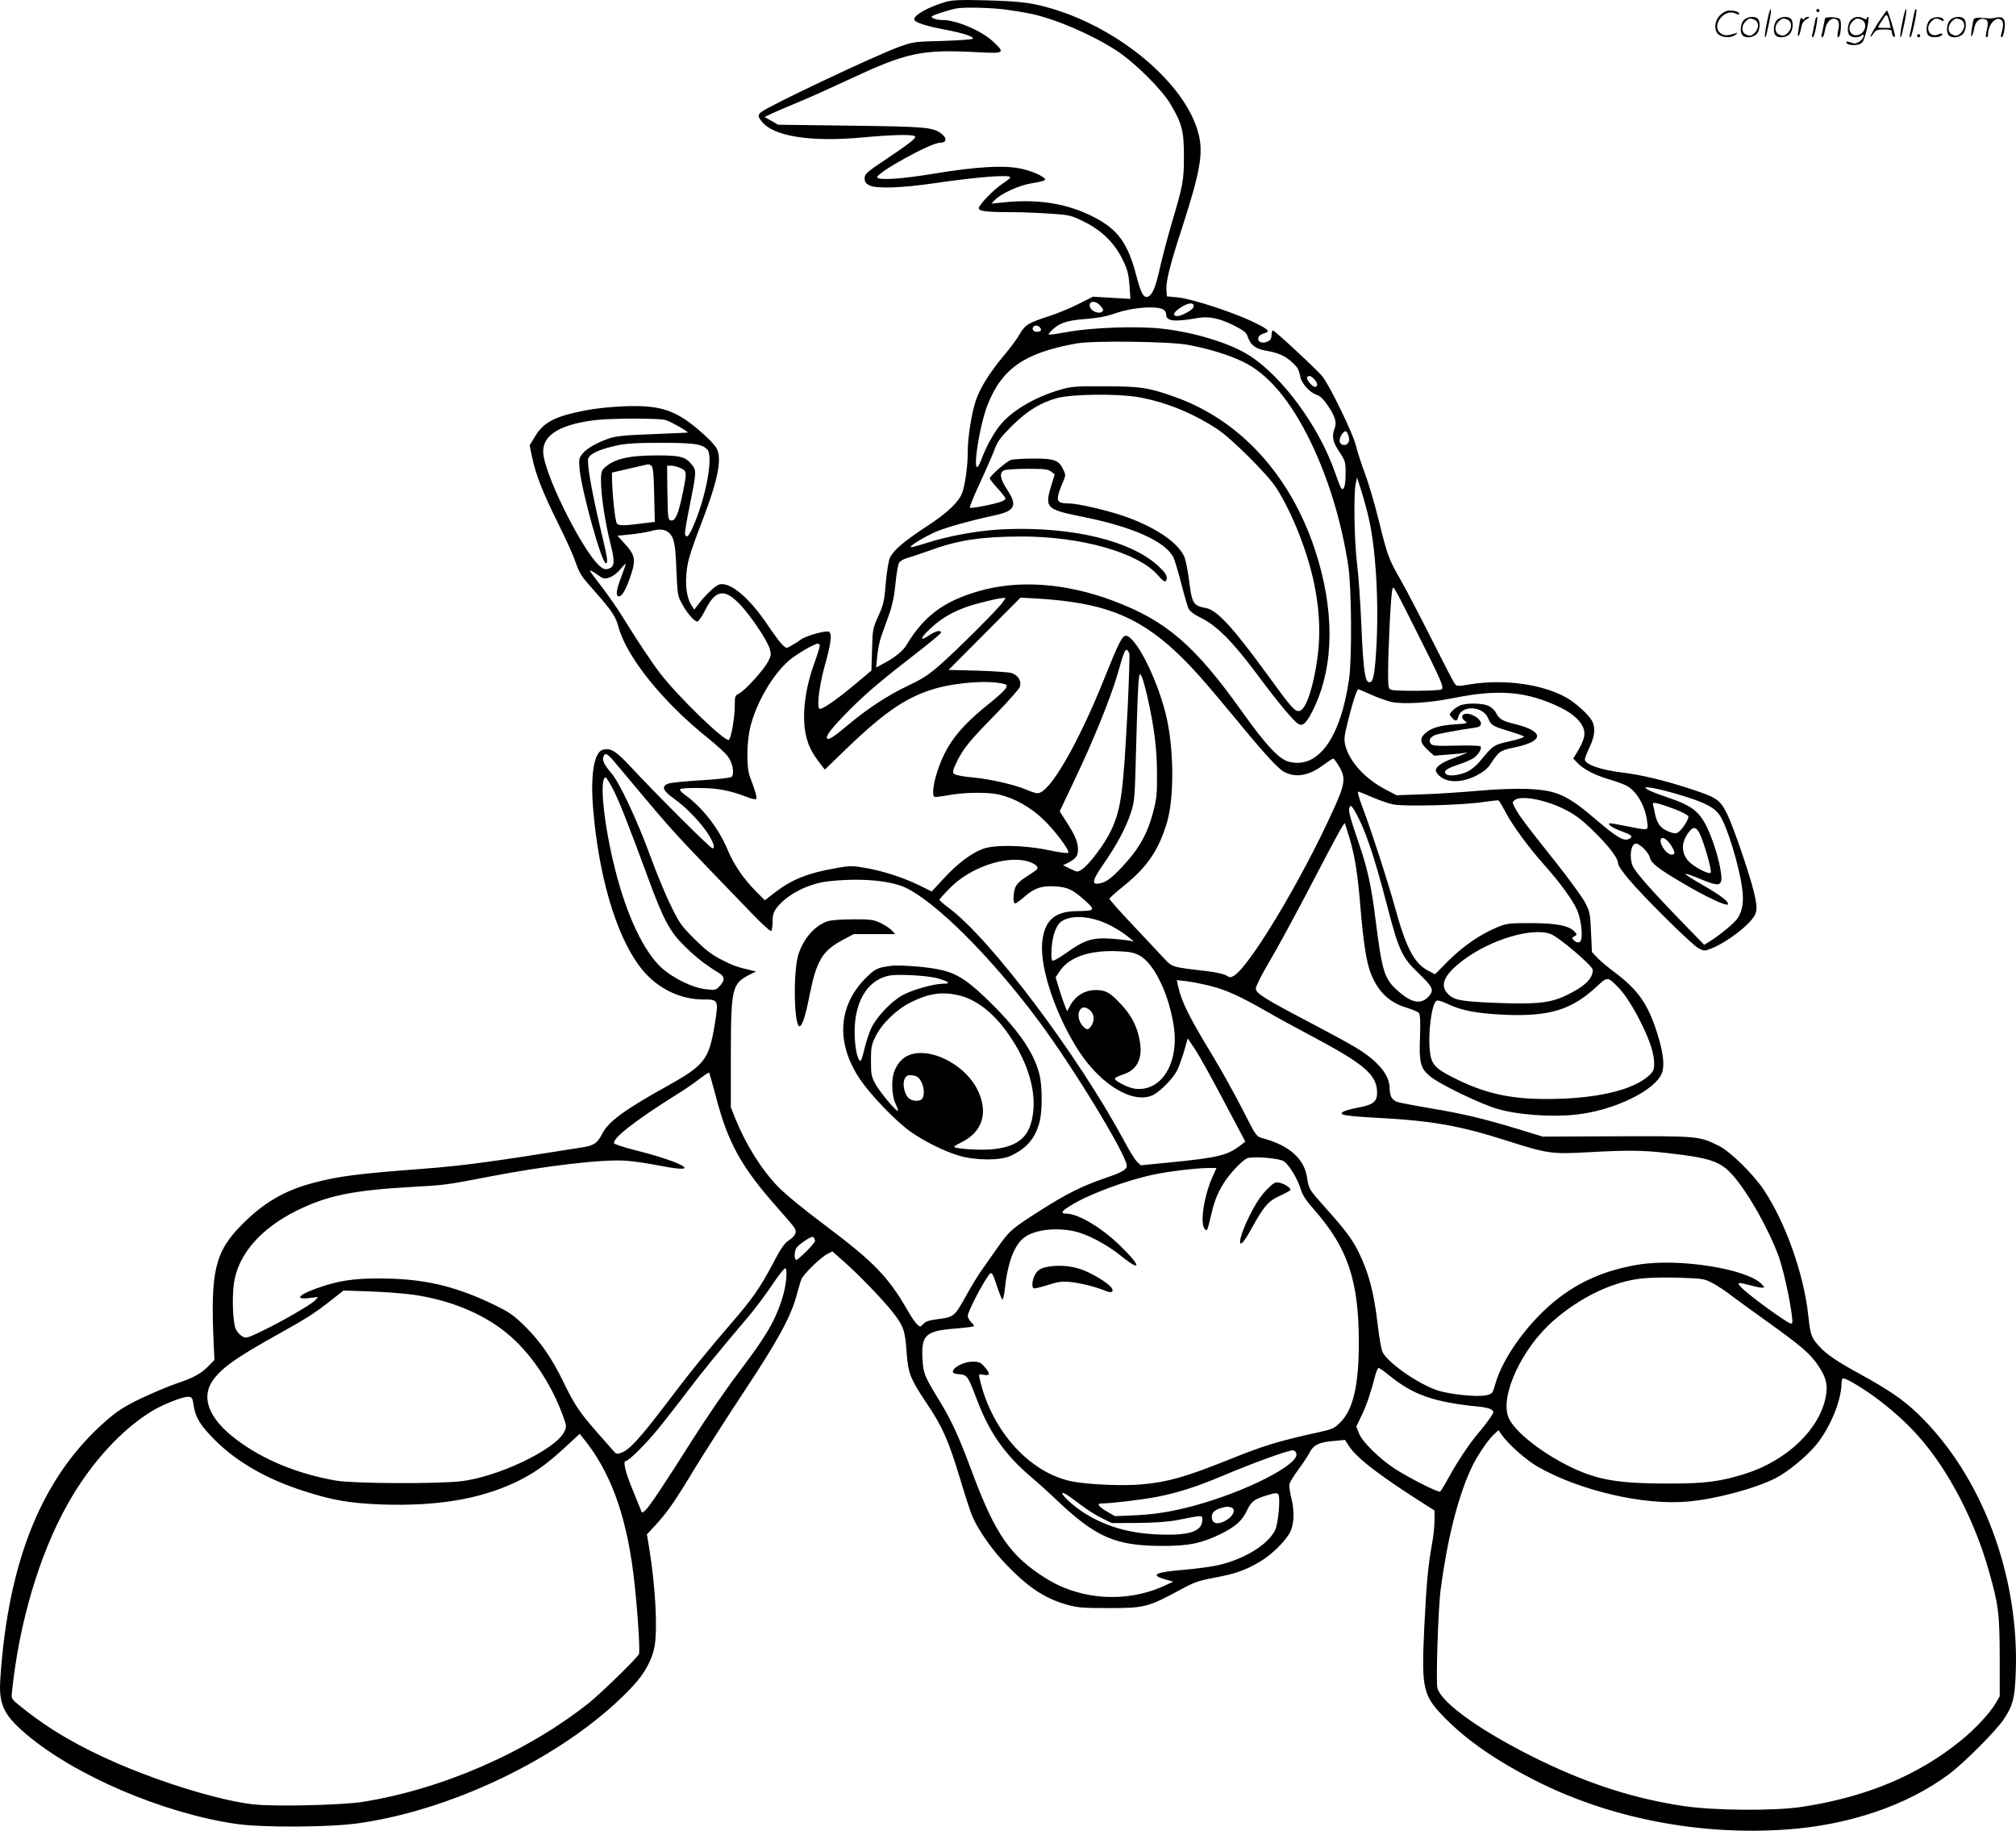
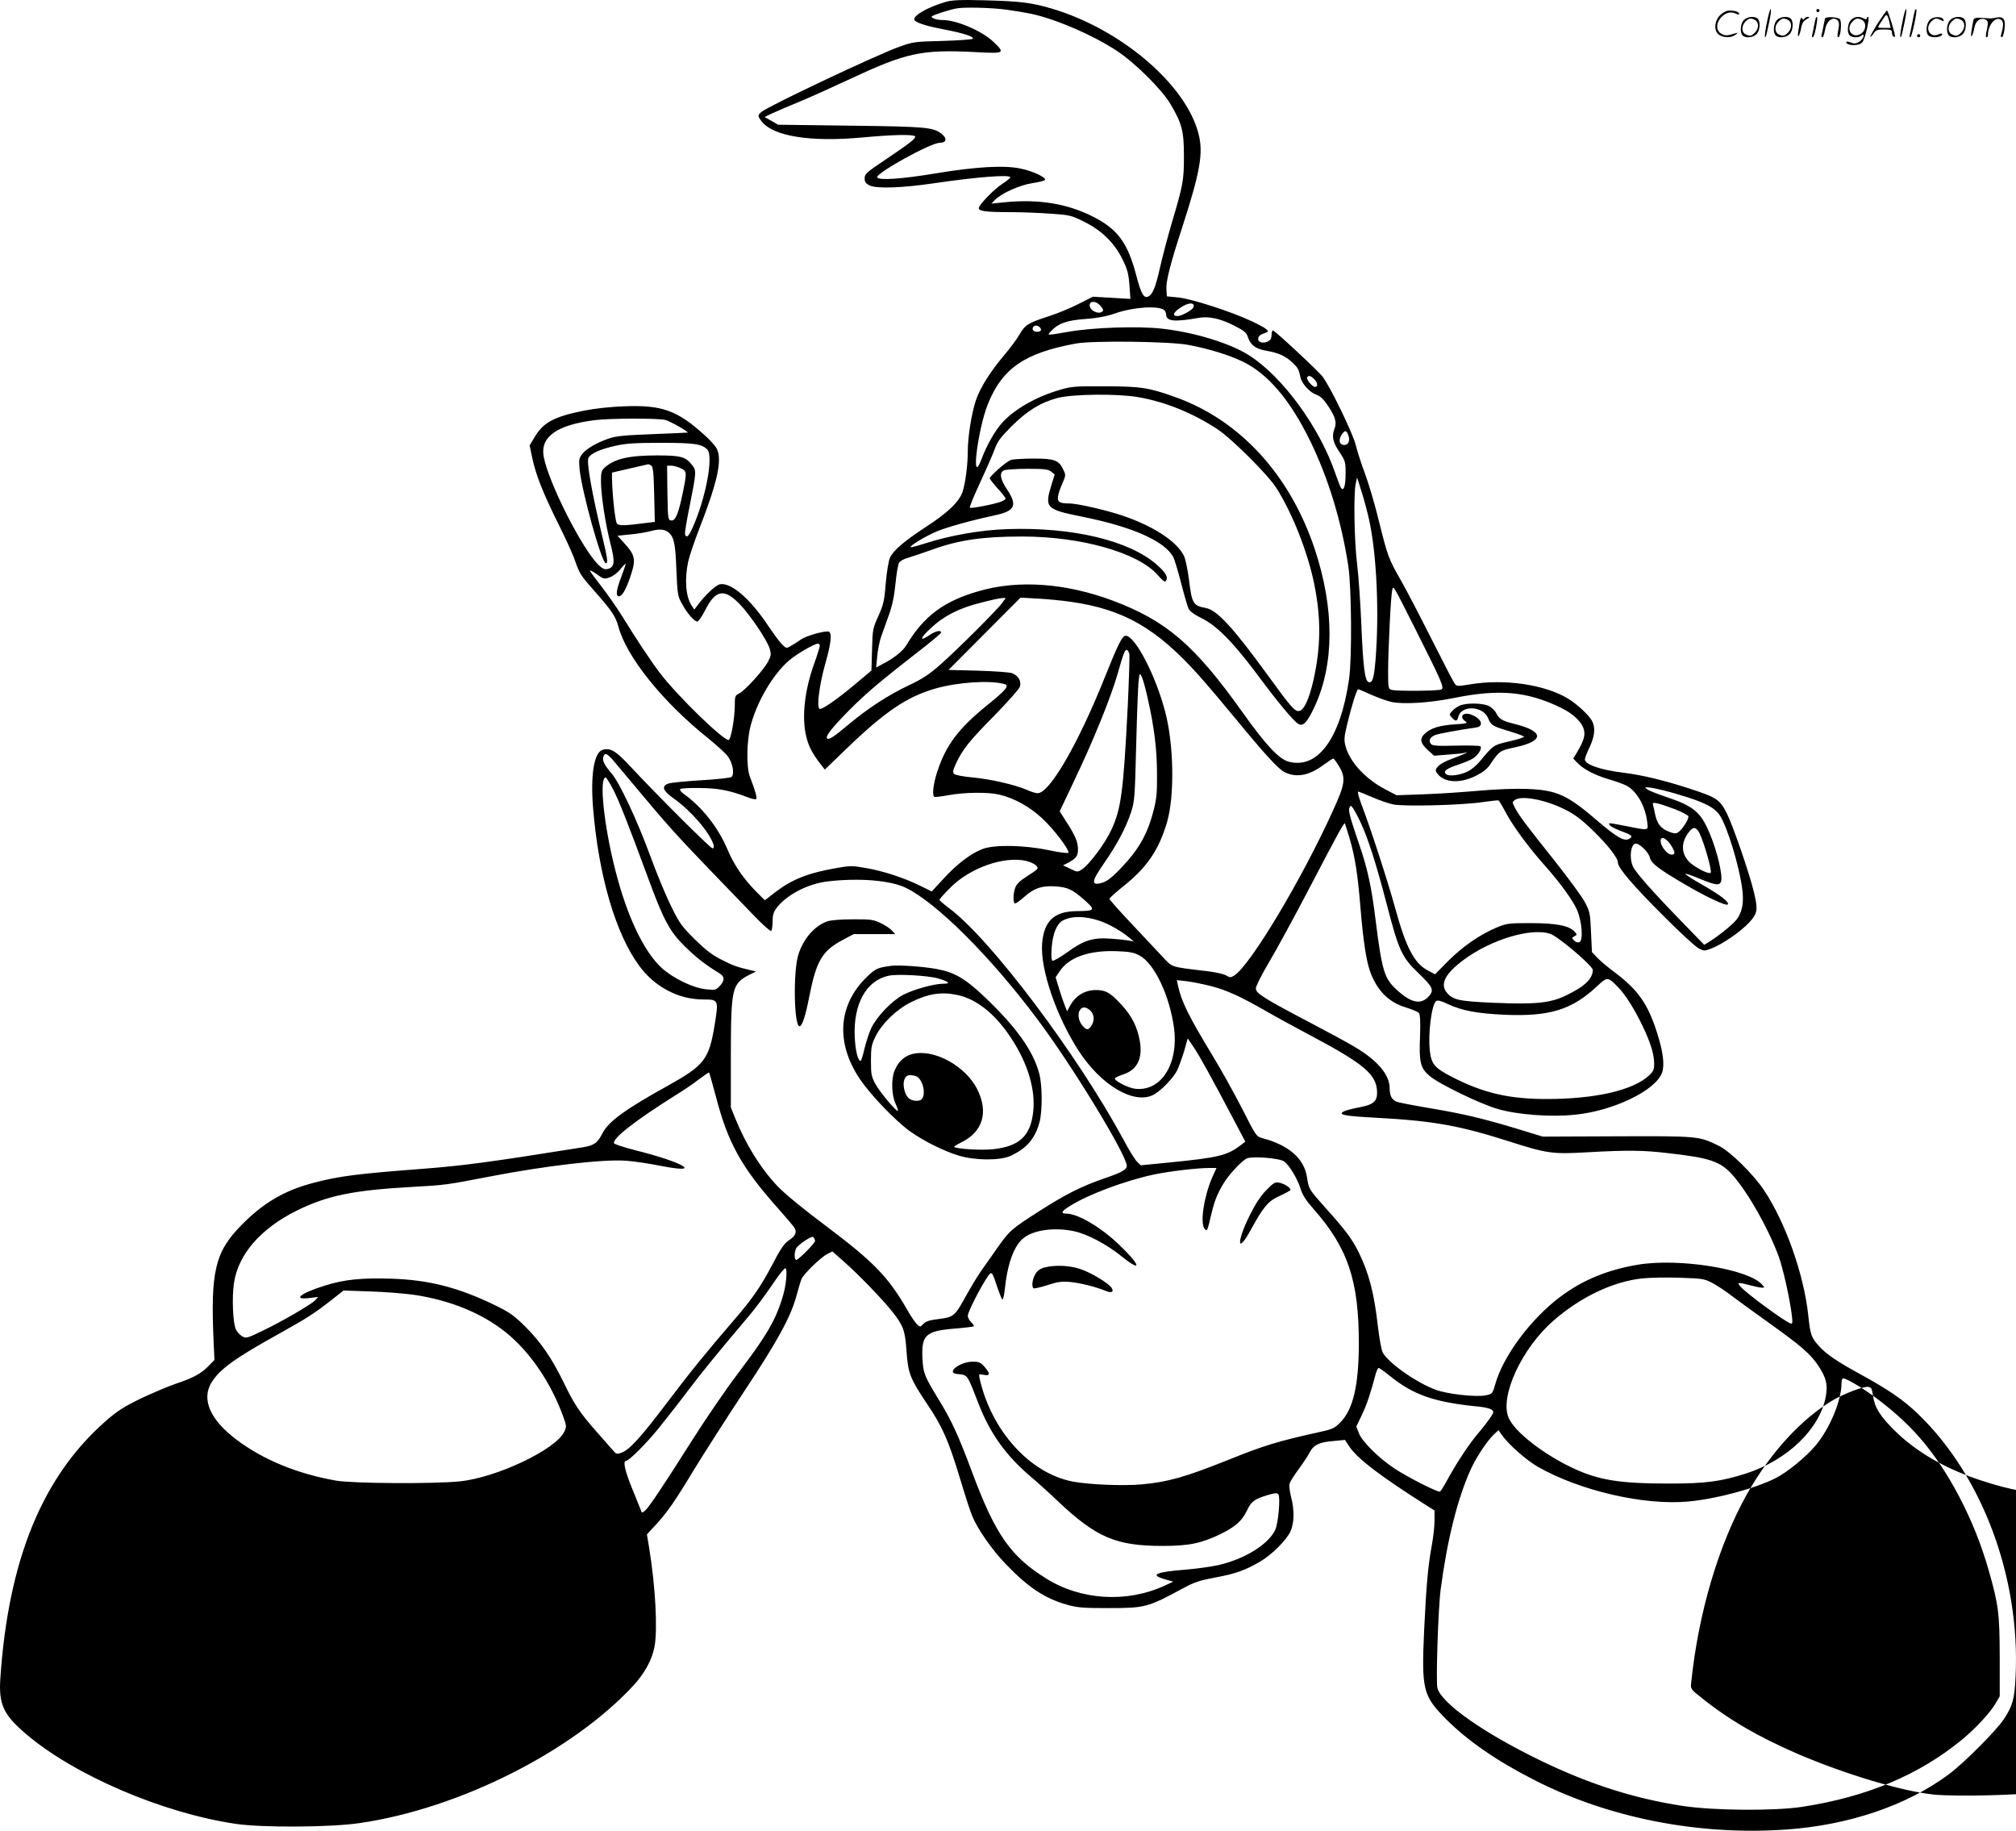
<svg xmlns="http://www.w3.org/2000/svg" version="1.0" viewBox="0 0 1280.569 1162.614" preserveAspectRatio="xMidYMid meet">
  <g transform="translate(-0.267,1162.708) scale(0.1,-0.1)" fill="#000000" stroke="none">
-     <path d="M6010 11615 c-107 -31 -200 -82 -200 -110 0 -19 65 -41 190 -65 127 -24 200 -49 179 -60 -8 -4 -95 -10 -194 -13 -172 -4 -184 -6 -270 -37 -148 -53 -833 -377 -876 -414 -24 -20 -24 -27 2 -60 74 -95 311 -132 637 -102 194 18 328 21 337 7 7 -12 -28 -40 -190 -149 -118 -79 -130 -90 -130 -117 0 -23 7 -33 30 -45 44 -22 206 -17 415 14 265 39 480 56 480 37 0 -5 -22 -23 -50 -41 -54 -35 -150 -134 -150 -155 0 -19 47 -25 199 -25 75 0 192 -5 260 -10 118 -8 130 -11 210 -51 112 -55 193 -135 244 -239 31 -62 38 -90 44 -163 l6 -88 -119 7 -119 7 -93 -47 c-51 -26 -132 -59 -181 -75 -136 -44 -156 -56 -190 -114 -16 -29 -61 -90 -101 -137 -90 -107 -153 -208 -179 -287 -27 -81 -51 -230 -51 -323 0 -83 -14 -194 -32 -253 -19 -62 -92 -134 -228 -222 -146 -96 -211 -151 -234 -199 -9 -20 -20 -86 -27 -162 -9 -115 -15 -138 -47 -209 -35 -77 -37 -85 -40 -213 l-4 -133 -101 -85 c-122 -102 -215 -166 -229 -158 -19 12 0 155 36 283 36 126 45 194 25 206 -17 11 -147 -25 -182 -51 -17 -13 -45 -30 -61 -39 -27 -16 -29 -16 -53 7 -14 13 -55 68 -92 123 -116 174 -239 278 -308 261 -26 -7 -93 -70 -139 -132 l-21 -28 -18 27 c-36 56 -45 164 -21 277 8 36 39 128 69 205 118 302 149 444 112 514 -8 16 -42 54 -77 85 -173 157 -270 192 -508 183 -88 -3 -188 -14 -254 -27 -191 -38 -260 -74 -315 -165 l-34 -56 17 -82 c24 -110 68 -220 163 -412 44 -88 93 -194 107 -235 33 -92 35 -95 135 -208 98 -111 126 -153 141 -212 51 -193 282 -481 573 -713 52 -42 107 -92 122 -112 32 -41 45 -114 24 -132 -8 -6 -93 -15 -194 -21 -99 -6 -192 -15 -207 -21 -46 -17 -35 -45 35 -95 112 -80 228 -216 252 -293 4 -16 2 -23 -7 -23 -13 0 -355 341 -528 527 -87 93 -122 113 -170 98 -54 -17 -77 -159 -60 -370 35 -427 143 -798 293 -1001 99 -135 250 -214 407 -214 98 0 98 -2 72 -163 -36 -218 -65 -255 -296 -384 -271 -150 -377 -227 -416 -302 -32 -63 -53 -78 -127 -90 -595 -95 -754 -116 -1011 -136 -420 -32 -533 -46 -700 -90 -182 -48 -314 -125 -453 -265 -171 -173 -200 -295 -179 -752 l5 -107 -35 -36 c-48 -50 -98 -78 -210 -115 -52 -18 -153 -61 -225 -95 -103 -50 -148 -79 -217 -139 -405 -353 -622 -882 -673 -1636 -11 -165 18 -230 160 -352 307 -263 868 -504 1334 -573 168 -25 604 -23 790 5 631 92 1347 453 1736 872 72 78 120 165 135 247 21 110 6 387 -34 630 l-14 84 52 56 c77 84 121 146 249 358 65 106 207 328 316 493 211 318 296 473 332 605 12 44 26 92 32 107 11 32 122 140 167 163 l30 15 77 -68 c90 -79 245 -240 304 -315 70 -88 81 -119 90 -250 10 -141 22 -173 129 -333 99 -146 137 -233 209 -470 33 -110 69 -222 81 -248 35 -83 126 -213 212 -302 140 -146 245 -216 383 -256 70 -20 102 -23 260 -23 244 0 255 3 485 127 70 38 105 49 201 67 126 23 190 45 284 100 76 44 169 137 195 193 24 53 26 134 4 218 -9 34 -13 72 -10 84 3 13 29 54 57 92 28 38 60 86 70 106 25 49 62 67 152 74 l73 7 27 -41 c51 -78 202 -192 494 -377 l48 -30 0 -65 c0 -36 -8 -108 -18 -160 -24 -134 -34 -249 -48 -535 -17 -378 -8 -417 139 -565 137 -137 315 -261 557 -385 474 -243 1048 -356 1608 -316 394 28 761 152 1027 349 97 72 306 281 353 354 55 84 66 125 73 271 30 626 -211 1272 -620 1665 -93 90 -188 154 -366 252 -149 81 -217 128 -263 179 -49 54 -55 72 -68 195 -28 261 -145 591 -282 796 -69 103 -217 248 -289 282 -123 60 -129 61 -644 59 l-472 -2 -163 50 c-223 67 -342 95 -556 131 -101 17 -194 35 -207 40 -32 12 -46 39 -46 86 0 87 -79 179 -226 265 -43 26 -167 93 -274 149 -301 158 -350 189 -350 220 0 14 36 86 83 165 46 77 166 297 266 489 179 343 211 400 217 394 1 -2 14 -44 29 -93 36 -123 52 -228 70 -447 17 -204 36 -329 60 -398 43 -122 119 -199 229 -231 39 -12 76 -28 82 -35 8 -10 10 -57 7 -147 -7 -165 2 -203 60 -252 57 -50 321 -178 432 -210 124 -37 338 -53 491 -37 247 24 517 156 555 269 16 50 6 131 -32 250 -59 186 -121 274 -273 388 -39 29 -87 69 -106 89 l-35 37 -6 127 c-5 120 -8 131 -39 190 -18 34 -105 153 -194 265 -181 227 -226 287 -251 336 -17 33 -17 35 1 48 41 30 191 2 312 -58 65 -32 105 -61 182 -135 96 -93 160 -175 160 -206 0 -32 99 -148 285 -333 104 -105 206 -199 227 -210 35 -18 38 -18 82 -1 69 26 185 106 239 164 54 58 58 81 31 192 -25 110 -133 424 -172 501 -45 89 -64 102 -240 159 -156 51 -302 86 -417 100 -144 17 -245 52 -245 85 0 7 13 42 30 77 33 69 38 124 16 166 -19 37 -100 112 -157 145 -149 88 -402 124 -618 88 -80 -13 -85 -13 -98 5 -8 10 -73 136 -145 279 -72 143 -159 310 -193 370 -82 143 -87 157 -144 386 -26 107 -66 241 -88 299 -22 58 -48 139 -58 180 -18 74 -162 371 -211 435 -24 33 -298 288 -314 293 -6 2 -10 -10 -10 -27 0 -20 -7 -34 -21 -41 -29 -16 -64 -9 -64 14 0 19 13 29 48 40 30 9 10 26 -89 73 -130 61 -380 142 -467 151 l-72 7 -3 41 c-4 52 23 160 99 393 115 354 137 477 105 598 -80 316 -499 670 -941 798 -126 36 -193 44 -415 50 -158 4 -206 2 -250 -10z m390 -50 c58 -8 128 -20 155 -26 159 -35 386 -133 541 -234 117 -77 287 -246 343 -341 72 -123 84 -169 84 -329 0 -154 -5 -182 -79 -430 -24 -82 -57 -207 -73 -277 -28 -126 -48 -174 -77 -185 -27 -10 -44 21 -74 136 -54 205 -116 290 -268 369 -165 85 -347 116 -564 95 l-88 -9 20 21 c41 44 160 97 240 109 43 6 79 16 81 21 4 17 -77 55 -153 71 -104 23 -284 13 -548 -31 -212 -35 -353 -44 -365 -25 -15 24 338 220 396 220 43 0 50 27 14 56 -54 43 -96 47 -580 53 l-460 6 -43 25 -43 24 48 23 c26 12 107 47 178 76 72 30 207 91 301 135 376 176 466 196 817 178 183 -10 187 -7 107 68 -73 68 -232 136 -320 136 -35 0 -70 11 -70 21 0 7 94 39 155 52 46 10 227 6 325 -8z m590 -1877 c23 -25 25 -34 9 -43 -17 -11 -58 4 -69 25 -22 42 24 56 60 18z m594 4 c2 -4 2 -13 -2 -19 -12 -19 -76 -53 -99 -53 -39 0 -27 26 27 59 36 22 65 27 74 13z m-186 -34 c6 -6 12 -18 12 -28 0 -43 52 -49 203 -22 67 12 136 -2 228 -48 65 -33 79 -45 88 -73 18 -53 50 -76 121 -88 73 -12 123 -35 167 -79 32 -31 35 -38 47 -92 9 -39 61 -95 101 -108 25 -8 45 -28 74 -71 45 -68 56 -104 41 -143 -19 -50 -12 -86 30 -148 38 -57 40 -64 40 -137 0 -81 -12 -118 -30 -91 -5 8 -23 55 -40 104 -100 285 -331 600 -539 734 -122 79 -350 149 -559 172 -151 17 -430 8 -587 -19 -148 -25 -142 -25 -119 0 47 52 102 72 218 80 79 6 133 16 186 34 118 42 279 53 318 23z m-789 -111 c13 -16 5 -27 -20 -27 -21 0 -33 15 -24 30 9 14 31 12 44 -3z m941 -110 c129 -24 256 -63 346 -106 159 -76 301 -242 430 -506 114 -234 198 -509 241 -792 21 -139 24 -586 5 -718 -54 -376 -198 -574 -383 -525 -62 16 -146 106 -294 314 -305 428 -483 581 -827 710 -296 110 -596 132 -845 60 -225 -64 -351 -158 -463 -344 -23 -39 -83 -86 -159 -124 l-33 -18 7 74 c4 40 15 96 25 123 10 28 32 89 49 137 22 61 34 119 42 200 6 62 16 122 23 132 7 11 32 25 57 31 24 7 94 31 154 52 168 61 320 83 570 83 375 0 736 -102 861 -244 33 -38 47 -48 53 -37 15 23 0 50 -56 100 -174 155 -536 242 -951 228 -168 -5 -367 -40 -527 -92 -43 -14 -82 -24 -87 -23 -14 5 92 70 164 100 67 28 219 70 371 103 127 27 144 62 77 163 -44 66 -51 106 -21 122 11 5 78 10 149 10 110 0 133 -3 152 -18 l22 -18 -21 -68 c-44 -144 -34 -154 195 -200 321 -64 527 -156 580 -258 8 -16 30 -90 49 -163 19 -74 40 -147 47 -162 9 -18 35 -38 80 -60 97 -47 199 -149 349 -349 143 -193 240 -308 270 -325 30 -16 55 11 100 106 128 272 129 626 3 1005 -157 471 -474 817 -882 964 -173 62 -221 69 -447 70 -190 1 -218 -1 -288 -22 -152 -44 -289 -122 -369 -210 -43 -47 -99 -145 -128 -224 -30 -81 -44 -75 -36 15 11 107 42 248 72 324 92 231 236 330 564 389 107 19 593 13 710 -9z m800 -217 c23 -23 26 -50 6 -50 -18 0 -58 49 -50 61 8 14 22 11 44 -11z m-1117 -115 c172 -30 345 -100 502 -203 90 -59 319 -287 374 -372 101 -158 199 -405 241 -608 45 -221 43 -401 -4 -613 -28 -122 -60 -192 -91 -197 -28 -4 -51 23 -200 228 -222 305 -322 413 -393 426 -81 15 -88 27 -107 180 -8 63 -22 130 -31 149 -44 93 -195 192 -395 259 -109 36 -284 76 -336 76 -60 0 -75 10 -70 44 2 17 15 55 28 83 22 51 22 54 6 87 -28 61 -56 71 -187 71 -63 0 -128 -4 -144 -8 -28 -8 -136 -102 -136 -118 0 -5 23 -34 50 -64 28 -30 50 -59 50 -64 0 -5 -12 -13 -27 -19 -44 -17 -193 -46 -200 -39 -3 4 26 75 65 159 39 84 81 180 93 213 18 49 38 76 108 146 99 98 183 150 292 179 96 25 382 28 512 5z m-3003 -145 c32 -9 153 -78 140 -80 -3 -1 -104 -5 -225 -10 -182 -7 -230 -12 -279 -29 -77 -27 -139 -64 -166 -98 -19 -25 -21 -36 -16 -93 13 -141 141 -600 167 -600 15 0 11 31 -25 181 -63 262 -98 461 -86 487 13 29 75 57 176 79 61 14 126 18 284 18 209 0 261 -7 295 -42 41 -41 -8 -307 -92 -495 -26 -58 -39 -70 -49 -45 -3 8 11 93 31 189 41 206 42 217 14 252 -42 53 -71 61 -224 61 -179 0 -271 -22 -332 -78 -19 -17 -23 -31 -23 -84 0 -89 27 -267 60 -397 31 -120 27 -151 -17 -162 -18 -5 -32 1 -55 22 -104 97 -323 529 -352 693 -22 124 83 199 324 230 93 12 408 13 450 1z m4338 -99 c13 -36 -4 -65 -34 -59 -25 4 -29 33 -10 63 21 33 32 31 44 -4z m-4429 -190 c12 -8 16 -46 19 -184 l4 -174 -48 -6 c-147 -19 -179 -20 -193 -4 -11 14 -30 191 -31 293 l0 30 113 26 c61 14 114 26 117 27 3 0 11 -3 19 -8z m187 -17 c40 -19 41 -23 14 -155 -28 -136 -47 -181 -74 -177 -20 3 -21 8 -24 176 l-2 172 26 0 c14 0 41 -7 60 -16z m4374 -331 c48 -220 64 -592 40 -887 -10 -119 -20 -149 -45 -140 -23 9 -34 99 -45 364 -6 140 -18 314 -27 385 -18 142 -23 446 -9 510 l9 40 28 -89 c16 -50 38 -132 49 -183z m-4452 -76 c36 -29 45 -72 51 -237 7 -156 8 -168 35 -216 32 -60 79 -114 98 -114 7 0 31 34 52 76 64 126 120 135 216 36 66 -68 176 -230 192 -285 10 -35 9 -44 -11 -82 -28 -53 -144 -181 -182 -201 -28 -14 -29 -18 -29 -82 -1 -75 -22 -198 -37 -213 -20 -20 -327 277 -440 426 -61 81 -143 205 -244 368 -30 48 -87 129 -126 180 -40 51 -73 96 -73 100 0 5 20 -6 44 -23 41 -30 47 -31 80 -20 21 7 50 28 68 51 17 21 33 38 35 36 1 -2 -11 -38 -27 -81 -33 -84 -38 -126 -16 -126 20 0 44 42 72 123 38 112 33 137 -40 217 l-41 45 80 8 c44 4 103 14 130 21 51 15 90 13 113 -7z m4746 -617 c168 -334 183 -369 165 -381 -16 -10 -281 -12 -316 -3 -22 6 -23 11 -23 118 0 131 17 480 26 515 7 33 2 41 148 -249z m-2624 170 c-31 -44 -290 -302 -395 -394 -70 -62 -114 -91 -200 -131 -132 -63 -258 -145 -380 -247 -94 -79 -128 -101 -138 -91 -14 13 30 69 142 182 111 111 196 183 474 399 59 46 107 87 107 92 0 18 -35 10 -73 -16 -65 -44 -62 -21 5 41 84 80 184 131 322 165 61 16 121 29 134 29 l23 1 -21 -30z m437 5 c335 -48 542 -168 810 -466 56 -63 166 -193 245 -289 164 -200 260 -306 298 -325 75 -39 158 -24 250 45 30 22 57 40 62 40 4 0 21 -24 38 -52 42 -72 37 -110 -40 -278 -198 -437 -523 -979 -626 -1047 -24 -15 -28 -15 -53 0 -15 9 -70 21 -122 27 -229 27 -219 24 -274 83 -27 29 -116 123 -197 210 -82 86 -148 161 -148 166 0 6 42 43 93 84 148 119 221 228 273 404 48 164 43 490 -11 696 -60 233 -192 487 -252 487 -22 0 -48 -52 -135 -270 -168 -418 -348 -730 -424 -730 -12 0 -43 9 -68 21 -74 32 -228 68 -344 79 -59 5 -112 15 -119 23 -10 10 -8 22 12 65 41 89 83 142 241 302 84 86 158 169 164 184 13 35 -7 71 -48 88 -15 6 -112 13 -216 16 l-188 5 228 229 229 230 107 -6 c59 -3 155 -12 215 -21z m-1597 -279 c0 -7 -15 -56 -34 -109 -64 -175 -82 -350 -51 -472 16 -61 39 -104 88 -168 l29 -37 141 136 c242 233 381 326 559 378 143 41 349 55 441 29 34 -9 11 -37 -113 -137 -179 -145 -260 -253 -314 -420 -25 -76 -34 -150 -18 -159 4 -3 43 2 87 10 103 19 255 21 325 4 95 -22 195 -78 274 -152 73 -68 172 -198 165 -217 -2 -5 -55 1 -124 16 -158 33 -346 36 -420 8 -75 -28 -164 -96 -248 -188 l-76 -82 -75 37 c-102 50 -233 93 -344 112 -84 15 -100 15 -184 0 -181 -31 -284 -72 -390 -153 l-67 -52 -57 57 c-80 81 -141 171 -180 265 -59 140 -162 271 -279 354 -17 12 -26 26 -22 30 5 5 61 8 125 7 118 -1 193 -16 304 -59 26 -10 50 -15 54 -11 7 7 -5 51 -40 142 -23 60 -21 223 4 321 40 154 142 329 246 418 47 40 159 105 182 106 6 0 12 -6 12 -14z m1966 -50 c3 -13 -2 -165 -10 -337 -28 -547 -42 -649 -105 -784 -40 -86 -140 -219 -186 -249 -28 -18 -29 -18 -74 4 l-46 22 30 15 c52 27 65 44 65 85 0 48 -17 89 -73 175 l-43 68 97 205 c117 245 226 514 270 665 39 137 46 155 59 155 5 0 12 -11 16 -24z m118 -288 c41 -183 58 -321 58 -478 1 -125 -3 -159 -25 -242 -33 -125 -80 -214 -164 -310 -80 -90 -122 -126 -160 -137 -71 -20 -69 7 11 122 84 121 139 225 171 320 25 75 26 89 35 440 5 199 12 382 16 407 6 44 6 44 19 20 7 -14 25 -78 39 -142z m1417 28 c41 -18 98 -39 128 -46 74 -17 244 -7 401 25 287 58 465 41 677 -62 83 -40 139 -96 148 -146 7 -35 -5 -70 -46 -139 l-23 -38 28 -29 c38 -39 106 -75 196 -102 41 -12 92 -30 112 -40 65 -33 120 -126 133 -226 8 -63 16 -61 -127 -33 -123 24 -124 24 -108 5 7 -8 39 -24 71 -36 69 -25 77 -34 50 -49 -32 -17 -76 8 -197 111 -196 169 -261 198 -449 206 -73 3 -192 -1 -305 -11 -102 -9 -262 -20 -356 -23 l-170 -6 -73 38 c-127 67 -225 174 -252 275 -10 39 -8 58 10 134 30 125 62 226 71 226 4 0 40 -15 81 -34z m-4817 -413 c18 -21 91 -108 162 -193 168 -202 255 -299 449 -500 88 -91 211 -218 273 -283 62 -65 117 -115 123 -112 5 4 9 30 9 59 0 39 6 60 23 84 64 86 200 157 328 172 199 23 395 7 494 -40 194 -93 537 -434 837 -835 219 -291 568 -864 568 -931 0 -24 -30 -42 -137 -78 -152 -53 -246 -100 -414 -207 -183 -117 -194 -127 -270 -235 -35 -49 -81 -116 -105 -149 -23 -33 -65 -103 -94 -155 -72 -131 -79 -137 -173 -149 -60 -7 -84 -15 -99 -31 -19 -21 -21 -21 -40 -3 -11 10 -38 49 -60 88 -123 214 -214 308 -523 540 -142 106 -258 202 -303 249 -108 114 -203 267 -271 436 l-26 65 0 335 c1 426 7 450 120 508 l40 20 -30 7 c-90 21 -117 30 -190 68 -61 31 -102 63 -171 131 -84 84 -96 101 -152 216 -34 69 -93 213 -132 320 -82 223 -192 456 -242 515 -46 53 -60 82 -53 105 9 28 21 25 59 -17z m4 -190 c38 -75 91 -208 222 -563 98 -267 138 -341 235 -435 73 -71 129 -115 218 -169 34 -21 34 -45 2 -80 -24 -26 -29 -28 -88 -21 -82 8 -208 69 -282 136 -113 104 -221 331 -294 621 -73 285 -104 588 -61 588 4 0 26 -35 48 -77z m6762 -30 c173 -51 234 -83 269 -137 47 -75 121 -317 140 -461 11 -81 3 -138 -27 -186 -18 -31 -110 -107 -185 -154 l-29 -18 -135 139 c-191 196 -304 324 -319 361 -24 57 -12 143 20 143 25 0 83 -58 89 -90 8 -35 53 -70 222 -169 134 -79 261 -138 272 -128 13 14 -39 55 -157 123 -67 38 -117 70 -111 72 5 2 47 -13 94 -33 98 -40 123 -43 132 -15 12 37 -25 192 -72 304 -57 136 -102 174 -273 231 -59 20 -116 42 -126 51 -17 13 -15 14 31 8 28 -4 102 -22 165 -41z m-1942 -18 c44 -19 104 -40 133 -46 68 -15 445 -5 574 15 50 7 93 12 97 10 3 -2 25 -38 47 -80 47 -87 148 -224 247 -334 96 -108 176 -218 204 -281 31 -71 41 -196 15 -205 -10 -4 -23 0 -33 10 -16 16 -16 18 1 27 18 10 18 12 1 30 -34 38 -117 54 -279 54 -143 0 -153 -2 -218 -29 -104 -44 -213 -119 -306 -212 l-83 -84 -49 26 c-84 46 -136 146 -204 394 -45 164 -154 501 -214 658 -17 45 -27 82 -21 82 5 0 45 -16 88 -35z m1925 -77 c43 -17 81 -37 84 -44 6 -17 -42 -91 -69 -105 -13 -7 -30 -4 -62 10 -47 20 -68 50 -81 111 -3 19 -9 43 -12 54 -4 16 -1 17 29 11 18 -4 68 -21 111 -37z m-1998 -83 c48 -103 98 -258 166 -519 77 -297 96 -338 205 -442 87 -84 96 -103 66 -140 -51 -60 -114 -49 -209 39 -78 72 -92 121 -133 445 -25 206 -52 327 -102 472 -60 176 -71 217 -64 237 7 17 8 17 23 -2 8 -11 30 -51 48 -90z m2152 -67 c29 -57 82 -242 72 -253 -13 -13 -113 40 -144 77 -45 54 -43 120 7 183 26 34 44 31 65 -7z m-178 -82 c26 -42 26 -56 2 -56 -36 0 -87 81 -65 103 11 11 41 -11 63 -47z m-4094 -97 c24 -6 51 -19 60 -29 16 -18 14 -21 -53 -64 -51 -32 -72 -53 -81 -77 -14 -41 -14 -99 0 -99 6 0 34 20 62 45 62 54 109 69 197 63 78 -6 106 -20 184 -89 69 -62 65 -67 -54 -68 -143 -2 -207 -63 -218 -209 -11 -163 91 -460 233 -679 143 -220 352 -342 475 -278 46 24 124 104 149 153 11 22 31 78 45 123 l23 82 40 -59 c38 -57 112 -191 258 -468 l68 -129 -24 -18 c-89 -70 -143 -83 -467 -115 l-173 -17 -23 22 c-13 12 -52 74 -86 139 -292 541 -845 1276 -1109 1472 -33 25 -60 48 -61 53 0 4 30 38 68 76 126 128 347 205 487 170z m464 -380 c59 -20 137 -65 186 -106 l30 -25 -30 6 c-16 3 -68 9 -115 12 -115 9 -171 -9 -278 -86 -46 -33 -88 -57 -94 -54 -7 5 -9 35 -5 85 7 87 33 151 70 170 57 31 142 30 236 -2z m2863 -83 c51 -18 268 -203 268 -228 0 -57 -52 -106 -171 -163 -101 -48 -191 -57 -459 -46 -223 10 -260 18 -299 67 -42 54 -7 119 108 205 174 130 434 208 553 165z m-2614 -135 c96 -49 194 -254 222 -462 30 -228 -82 -405 -246 -386 -46 5 -138 53 -129 67 3 5 28 16 55 25 86 29 122 101 103 210 -16 91 -51 161 -118 233 -69 75 -99 92 -160 92 -73 0 -133 -37 -168 -105 l-16 -30 -14 35 c-8 19 -25 68 -37 108 l-22 73 25 37 c58 89 184 134 357 129 84 -3 114 -8 148 -26z m3038 -198 c49 -48 106 -139 159 -248 52 -108 75 -183 75 -243 0 -37 -5 -49 -32 -74 -102 -95 -341 -150 -653 -150 -237 0 -400 38 -597 139 -113 58 -134 83 -143 168 -12 109 11 291 40 315 9 7 31 2 77 -20 87 -41 185 -59 359 -67 284 -12 425 31 585 180 66 62 69 62 130 0z m-2581 2 c98 -25 188 -66 357 -163 57 -33 182 -101 278 -152 341 -181 419 -248 420 -361 0 -57 -24 -77 -113 -94 -43 -8 -88 -20 -99 -26 -39 -21 3 -29 204 -40 361 -19 530 -49 846 -150 244 -78 276 -82 503 -69 250 14 350 13 509 -6 268 -30 332 -53 410 -141 98 -112 224 -335 290 -512 29 -80 71 -267 85 -380 5 -46 4 -53 -10 -48 -42 17 -272 185 -314 231 -29 31 -20 32 59 11 30 -8 64 -15 74 -15 19 0 19 0 0 21 -89 98 -526 168 -786 125 -192 -32 -350 -96 -493 -203 -188 -140 -365 -378 -415 -558 -17 -59 -18 -60 -61 -69 -61 -12 -242 8 -315 35 -126 46 -304 172 -339 239 -8 16 -21 90 -30 165 -23 207 -57 338 -122 470 -43 86 -82 138 -211 282 -104 116 -106 119 -117 193 -18 119 -114 204 -282 249 -41 11 -41 12 -131 189 -50 97 -134 249 -188 337 -152 251 -197 342 -219 444 l-7 34 62 -7 c34 -4 104 -18 155 -31z m-767 -155 c26 -24 29 -66 6 -98 -19 -27 -28 -28 -53 -1 -26 28 -35 72 -21 98 14 27 40 27 68 1z m-2378 -546 c76 -293 161 -447 389 -704 52 -58 100 -115 109 -128 19 -29 8 -54 -38 -84 -26 -18 -51 -54 -100 -149 -76 -144 -126 -216 -240 -349 -177 -205 -281 -333 -430 -530 -168 -222 -240 -301 -290 -318 -29 -11 -34 -9 -53 14 -12 14 -62 71 -111 126 -103 118 -135 166 -204 308 -74 152 -144 254 -241 351 -74 73 -101 92 -191 136 -234 114 -421 162 -660 170 -189 6 -302 -5 -424 -44 -154 -48 -209 -92 -99 -79 l57 7 -19 -21 c-24 -26 -211 -135 -339 -196 -93 -45 -100 -47 -125 -33 -14 8 -32 28 -40 44 -19 40 -26 203 -12 295 27 181 168 344 396 458 196 97 360 131 740 152 203 11 216 13 485 65 356 69 724 112 870 101 47 -3 147 -18 222 -33 272 -53 144 23 -169 101 -70 18 -128 37 -130 43 -11 31 139 147 394 307 51 31 118 77 149 102 32 24 59 42 61 40 2 -2 21 -70 43 -152z m3610 -413 c33 -24 87 -114 105 -176 11 -36 34 -72 81 -125 219 -248 289 -456 288 -860 -1 -264 -37 -415 -118 -496 -37 -38 -50 -43 -141 -63 -254 -56 -343 -83 -571 -175 -273 -109 -383 -140 -546 -155 -118 -11 -340 -2 -443 18 -272 53 -516 324 -590 655 -6 28 -5 28 24 23 43 -9 46 6 10 47 -27 32 -37 36 -78 36 -80 0 -171 -70 -101 -78 72 -8 63 5 139 -191 74 -188 172 -325 326 -457 44 -37 122 -107 173 -156 247 -234 372 -288 669 -288 168 0 245 16 368 75 94 46 137 84 168 149 28 60 48 74 136 100 43 13 57 13 64 4 14 -21 -1 -186 -20 -226 -43 -91 -188 -182 -353 -222 -47 -11 -146 -25 -220 -31 -189 -15 -226 -33 -127 -61 l52 -15 -56 -26 c-240 -110 -530 -92 -751 46 -228 142 -324 281 -473 682 -82 220 -128 321 -204 445 -97 159 -104 175 -109 271 -7 148 20 174 204 189 64 5 119 12 122 15 3 3 -4 14 -16 25 -12 12 -22 30 -22 42 0 22 81 182 125 246 27 40 29 38 64 -70 13 -37 26 -70 31 -73 4 -3 11 26 15 63 17 166 59 281 122 329 65 50 194 67 315 42 84 -17 210 -83 305 -160 134 -108 122 -57 -19 77 -116 110 -258 193 -330 194 -40 0 -35 14 20 48 112 72 355 163 537 201 102 21 272 41 351 41 l44 0 -26 -57 c-53 -121 -79 -288 -51 -327 17 -23 18 -21 46 99 21 88 45 142 91 210 37 53 106 124 133 136 37 15 208 2 237 -20z m-2980 -504 c0 -15 -112 -127 -121 -121 -12 7 -11 51 1 74 5 10 31 32 57 49 35 23 49 28 55 19 4 -7 8 -17 8 -21z m-184 -246 c-6 -74 -39 -177 -81 -261 -43 -85 -101 -171 -236 -350 -69 -91 -192 -271 -274 -400 -188 -297 -277 -430 -303 -454 -21 -18 -22 -18 -28 0 -4 11 -29 72 -55 136 -46 111 -61 178 -40 178 18 0 125 106 205 204 45 56 130 164 188 241 96 126 176 225 391 479 38 45 103 132 144 193 41 62 80 110 85 106 7 -3 8 -31 4 -72z m5885 -22 c30 -16 88 -54 127 -85 40 -30 145 -106 233 -169 203 -145 261 -196 310 -268 52 -79 63 -121 49 -199 -38 -205 -243 -403 -506 -488 -160 -51 -257 -64 -489 -64 -314 0 -448 21 -615 100 -188 89 -369 231 -405 319 -57 135 85 442 286 616 173 151 380 249 566 268 49 5 156 7 238 4 142 -5 153 -6 206 -34z m-8251 -74 c231 -34 434 -117 586 -239 152 -122 287 -320 364 -534 22 -60 22 -65 7 -97 -54 -113 -429 -291 -663 -315 -164 -17 -683 -14 -789 5 -242 43 -456 130 -625 256 -173 128 -231 261 -162 370 53 83 149 152 421 303 188 105 227 130 341 219 l75 59 170 -6 c94 -3 217 -13 275 -21z m6197 -512 c153 -125 286 -171 574 -199 31 -3 65 -11 75 -18 17 -13 17 -16 -7 -52 -15 -22 -47 -64 -73 -94 -57 -66 -138 -188 -195 -292 -23 -43 -46 -80 -51 -83 -12 -7 -202 89 -290 147 -97 64 -206 171 -225 223 l-17 43 35 73 c32 67 55 136 87 257 6 23 15 42 20 42 5 0 35 -21 67 -47z m3073 -129 c109 -79 211 -169 291 -260 187 -211 353 -529 443 -846 64 -223 70 -277 71 -553 l0 -250 -28 -48 c-36 -60 -128 -159 -215 -230 -273 -223 -602 -361 -1012 -424 -176 -27 -566 -24 -759 6 -309 47 -589 137 -899 286 -366 177 -634 366 -659 463 -10 41 5 510 21 627 41 311 106 572 189 757 33 75 106 185 146 223 l32 30 21 -30 c41 -59 156 -161 230 -203 267 -152 674 -246 955 -220 177 16 422 82 554 148 78 40 195 136 258 212 88 107 160 281 161 389 0 14 3 29 7 32 9 9 100 -43 193 -109z m-10667 -63 c10 -74 44 -129 138 -222 139 -137 325 -244 554 -318 187 -61 302 -81 509 -88 347 -11 616 34 845 142 114 55 190 108 312 220 l94 87 23 -29 c168 -206 269 -475 317 -852 24 -189 46 -501 36 -519 -15 -28 -241 -248 -316 -308 -396 -315 -932 -549 -1442 -630 -129 -20 -545 -30 -684 -16 -202 21 -559 128 -859 256 -253 109 -441 218 -618 360 -66 52 -68 55 -64 92 45 443 174 878 354 1199 148 264 351 484 551 600 70 40 188 85 217 82 22 -2 26 -8 33 -56z m7005 -307 c10 -71 -324 -240 -651 -329 -138 -37 -246 -55 -382 -61 l-120 -5 -52 30 c-57 34 -67 51 -30 51 59 0 250 23 346 41 134 26 259 66 424 136 184 78 418 163 442 160 12 -1 21 -11 23 -23z m-1373 -321 c38 -30 99 -68 135 -86 l65 -32 165 1 c108 1 194 7 250 18 162 32 160 32 160 4 0 -77 -82 -104 -285 -95 -191 8 -345 56 -482 147 -83 56 -163 142 -101 109 13 -7 54 -36 93 -66z m959 -19 c39 -15 1 -73 -62 -95 -38 -13 -62 0 -62 36 0 26 17 43 57 55 36 11 48 11 67 4z M9275 7146 c-16 -7 -39 -23 -49 -35 -18 -20 -18 -22 -1 -41 24 -26 33 -25 41 5 19 76 156 70 189 -8 19 -46 27 -51 130 -82 50 -15 94 -31 98 -35 5 -4 -35 -18 -89 -30 -106 -24 -105 -24 -193 -130 -19 -23 -52 -50 -73 -61 -45 -23 -117 -34 -137 -20 -25 17 -4 36 65 59 38 12 84 31 102 42 34 21 61 65 48 78 -4 4 -74 6 -155 4 -119 -3 -150 -1 -159 11 -17 20 -6 43 26 56 23 9 146 32 260 48 54 8 36 57 -30 82 -51 19 -79 -13 -38 -42 18 -13 11 -15 -68 -20 -94 -6 -152 -24 -189 -59 -34 -32 -29 -60 18 -103 l41 -37 87 7 c47 3 95 8 106 11 l20 4 -20 -10 c-11 -5 -46 -19 -78 -31 -76 -27 -116 -61 -101 -85 41 -67 143 -77 251 -24 45 23 73 44 91 72 59 87 62 89 157 109 188 40 188 101 1 148 -85 21 -100 31 -122 74 -9 16 -31 35 -49 43 -43 17 -140 18 -180 0z M5257 5776 c-81 -29 -152 -111 -183 -211 -34 -104 -28 -455 7 -455 17 0 38 64 63 192 44 222 81 286 208 354 l73 39 132 0 132 0 -22 24 c-12 13 -44 34 -72 47 -44 21 -64 24 -175 23 -78 0 -139 -5 -163 -13z M5665 5494 c-88 -12 -99 -17 -151 -66 -189 -179 -206 -423 -47 -657 67 -98 219 -257 313 -326 83 -60 215 -127 311 -156 105 -32 264 -33 331 -2 102 47 156 110 184 215 18 70 18 229 -1 303 -37 147 -146 299 -350 493 -123 116 -189 155 -305 176 -82 15 -238 26 -285 20z m295 -80 c72 -21 85 -34 34 -34 -59 0 -191 -37 -257 -72 -71 -38 -166 -138 -200 -210 -14 -29 -33 -88 -43 -130 -10 -43 -21 -78 -24 -78 -18 0 -34 65 -38 151 -10 210 73 360 216 390 55 12 250 1 312 -17z m122 -105 c126 -26 247 -124 349 -283 101 -155 149 -318 135 -455 -16 -157 -87 -224 -256 -242 -78 -8 -234 2 -247 15 -2 2 17 14 43 27 140 67 178 194 103 341 -64 126 -224 228 -356 228 -82 0 -136 -36 -168 -112 -22 -53 -19 -153 5 -207 11 -24 19 -46 16 -48 -8 -8 -114 118 -142 169 -26 48 -29 62 -29 148 0 85 3 102 29 155 41 83 134 173 228 219 107 53 190 66 290 45z m-264 -515 c41 -11 68 -103 43 -143 -15 -23 -71 -18 -92 8 -24 30 -34 87 -20 117 11 24 28 29 69 18z M8045 4068 c-36 -38 -69 -88 -104 -159 -86 -173 -80 -251 6 -93 84 152 109 182 185 217 37 17 68 34 68 38 0 14 -39 39 -69 45 -29 6 -37 2 -86 -48z M6637 3578 c-26 -7 -45 -20 -58 -42 -19 -32 -25 -81 -11 -90 5 -3 44 6 88 20 65 21 91 25 144 20 63 -6 162 -30 227 -57 36 -15 53 -6 37 19 -19 30 -131 98 -199 120 -70 24 -162 27 -228 10z M11226 11484 c-10 -47 -15 -88 -12 -91 5 -6 9 7 30 110 7 37 10 67 6 67 -4 0 -15 -39 -24 -86z M11540 11560 c0 -5 5 -10 10 -10 6 0 10 5 10 10 0 6 -4 10 -10 10 -5 0 -10 -4 -10 -10z M12086 11484 c-10 -47 -15 -88 -12 -91 5 -6 9 7 30 110 7 37 10 67 6 67 -4 0 -15 -39 -24 -86z M12166 11559 c-3 -8 -10 -41 -16 -74 -6 -33 -14 -68 -16 -77 -3 -10 -1 -18 3 -18 10 0 46 171 38 178 -2 3 -7 -1 -9 -9z M10929 11531 c-38 -38 -41 -101 -7 -125 29 -20 79 -20 104 0 18 14 18 15 1 10 -53 -17 -69 -17 -92 -2 -69 45 21 166 94 126 12 -6 21 -7 21 -1 0 12 -25 21 -62 21 -19 0 -39 -10 -59 -29z M11930 11479 c-28 -45 -49 -83 -47 -85 2 -3 12 7 21 21 14 21 24 25 66 25 43 0 50 -3 50 -19 0 -11 5 -23 10 -26 6 -3 10 -3 10 1 0 20 -44 164 -51 164 -4 0 -30 -37 -59 -81z m75 4 l7 -33 -42 0 c-42 0 -42 0 -28 23 8 12 21 32 29 44 15 25 22 18 34 -34z M11080 11500 c-22 -22 -27 -79 -8 -98 19 -19 66 -14 88 8 22 22 27 79 8 98 -19 19 -66 14 -88 -8z m71 0 c25 -14 25 -54 -1 -80 -23 -23 -33 -24 -61 -10 -25 14 -25 54 1 80 23 23 33 24 61 10z M11290 11500 c-22 -22 -27 -79 -8 -98 19 -19 66 -14 88 8 22 22 27 79 8 98 -19 19 -66 14 -88 -8z m71 0 c25 -14 25 -54 -1 -80 -23 -23 -33 -24 -61 -10 -25 14 -25 54 1 80 23 23 33 24 61 10z M11436 11494 c-3 -16 -8 -47 -11 -69 -8 -51 10 -26 19 27 5 27 15 42 34 53 18 10 22 14 10 15 -9 0 -20 -5 -24 -11 -5 -8 -9 -8 -14 1 -5 8 -10 3 -14 -16z M11537 11513 c-2 -4 -7 -26 -11 -48 -4 -22 -9 -48 -12 -57 -3 -10 -1 -18 4 -18 4 0 14 28 20 62 11 58 10 81 -1 61z M11595 11510 c-1 -3 -5 -23 -9 -45 -4 -22 -9 -48 -12 -57 -3 -10 -1 -18 4 -18 5 0 13 20 17 45 7 53 44 87 74 68 17 -11 19 -28 8 -80 -4 -18 -3 -33 2 -33 16 0 24 99 11 115 -12 14 -87 18 -95 5z M11760 11500 c-22 -22 -27 -79 -8 -98 7 -7 24 -12 38 -12 14 0 31 5 38 12 9 9 12 8 12 -5 0 -9 -12 -24 -26 -34 -21 -13 -32 -15 -55 -6 -16 6 -29 8 -29 3 0 -24 81 -27 102 -2 18 19 50 162 37 162 -5 0 -9 -5 -9 -10 0 -7 -6 -7 -19 0 -30 16 -59 12 -81 -10z m71 0 c29 -16 25 -65 -6 -86 -56 -37 -103 28 -55 76 23 23 33 24 61 10z M12261 11501 c-23 -23 -28 -80 -9 -99 19 -19 88 -13 88 9 0 5 -11 4 -24 -2 -54 -25 -89 38 -46 81 23 23 33 24 62 9 16 -9 19 -8 16 3 -8 22 -64 22 -87 -1z M12390 11500 c-22 -22 -27 -79 -8 -98 19 -19 66 -14 88 8 22 22 27 79 8 98 -19 19 -66 14 -88 -8z m71 0 c25 -14 25 -54 -1 -80 -23 -23 -33 -24 -61 -10 -25 14 -25 54 1 80 23 23 33 24 61 10z M12536 11491 c-3 -14 -8 -44 -11 -66 -8 -51 10 -26 19 27 8 41 35 63 66 53 22 -7 24 -21 11 -77 -5 -22 -5 -38 0 -38 5 0 9 6 9 13 0 68 51 125 85 97 15 -13 15 -35 -1 -92 -3 -10 -1 -18 4 -18 6 0 13 23 17 50 9 63 -5 84 -49 76 -17 -4 -35 -6 -41 -6 -101 8 -104 7 -109 -19z M12180 11400 c0 -5 5 -10 10 -10 6 0 10 5 10 10 0 6 -4 10 -10 10 -5 0 -10 -4 -10 -10z" />
+     <path d="M6010 11615 c-107 -31 -200 -82 -200 -110 0 -19 65 -41 190 -65 127 -24 200 -49 179 -60 -8 -4 -95 -10 -194 -13 -172 -4 -184 -6 -270 -37 -148 -53 -833 -377 -876 -414 -24 -20 -24 -27 2 -60 74 -95 311 -132 637 -102 194 18 328 21 337 7 7 -12 -28 -40 -190 -149 -118 -79 -130 -90 -130 -117 0 -23 7 -33 30 -45 44 -22 206 -17 415 14 265 39 480 56 480 37 0 -5 -22 -23 -50 -41 -54 -35 -150 -134 -150 -155 0 -19 47 -25 199 -25 75 0 192 -5 260 -10 118 -8 130 -11 210 -51 112 -55 193 -135 244 -239 31 -62 38 -90 44 -163 l6 -88 -119 7 -119 7 -93 -47 c-51 -26 -132 -59 -181 -75 -136 -44 -156 -56 -190 -114 -16 -29 -61 -90 -101 -137 -90 -107 -153 -208 -179 -287 -27 -81 -51 -230 -51 -323 0 -83 -14 -194 -32 -253 -19 -62 -92 -134 -228 -222 -146 -96 -211 -151 -234 -199 -9 -20 -20 -86 -27 -162 -9 -115 -15 -138 -47 -209 -35 -77 -37 -85 -40 -213 l-4 -133 -101 -85 c-122 -102 -215 -166 -229 -158 -19 12 0 155 36 283 36 126 45 194 25 206 -17 11 -147 -25 -182 -51 -17 -13 -45 -30 -61 -39 -27 -16 -29 -16 -53 7 -14 13 -55 68 -92 123 -116 174 -239 278 -308 261 -26 -7 -93 -70 -139 -132 l-21 -28 -18 27 c-36 56 -45 164 -21 277 8 36 39 128 69 205 118 302 149 444 112 514 -8 16 -42 54 -77 85 -173 157 -270 192 -508 183 -88 -3 -188 -14 -254 -27 -191 -38 -260 -74 -315 -165 l-34 -56 17 -82 c24 -110 68 -220 163 -412 44 -88 93 -194 107 -235 33 -92 35 -95 135 -208 98 -111 126 -153 141 -212 51 -193 282 -481 573 -713 52 -42 107 -92 122 -112 32 -41 45 -114 24 -132 -8 -6 -93 -15 -194 -21 -99 -6 -192 -15 -207 -21 -46 -17 -35 -45 35 -95 112 -80 228 -216 252 -293 4 -16 2 -23 -7 -23 -13 0 -355 341 -528 527 -87 93 -122 113 -170 98 -54 -17 -77 -159 -60 -370 35 -427 143 -798 293 -1001 99 -135 250 -214 407 -214 98 0 98 -2 72 -163 -36 -218 -65 -255 -296 -384 -271 -150 -377 -227 -416 -302 -32 -63 -53 -78 -127 -90 -595 -95 -754 -116 -1011 -136 -420 -32 -533 -46 -700 -90 -182 -48 -314 -125 -453 -265 -171 -173 -200 -295 -179 -752 l5 -107 -35 -36 c-48 -50 -98 -78 -210 -115 -52 -18 -153 -61 -225 -95 -103 -50 -148 -79 -217 -139 -405 -353 -622 -882 -673 -1636 -11 -165 18 -230 160 -352 307 -263 868 -504 1334 -573 168 -25 604 -23 790 5 631 92 1347 453 1736 872 72 78 120 165 135 247 21 110 6 387 -34 630 l-14 84 52 56 c77 84 121 146 249 358 65 106 207 328 316 493 211 318 296 473 332 605 12 44 26 92 32 107 11 32 122 140 167 163 l30 15 77 -68 c90 -79 245 -240 304 -315 70 -88 81 -119 90 -250 10 -141 22 -173 129 -333 99 -146 137 -233 209 -470 33 -110 69 -222 81 -248 35 -83 126 -213 212 -302 140 -146 245 -216 383 -256 70 -20 102 -23 260 -23 244 0 255 3 485 127 70 38 105 49 201 67 126 23 190 45 284 100 76 44 169 137 195 193 24 53 26 134 4 218 -9 34 -13 72 -10 84 3 13 29 54 57 92 28 38 60 86 70 106 25 49 62 67 152 74 l73 7 27 -41 c51 -78 202 -192 494 -377 l48 -30 0 -65 c0 -36 -8 -108 -18 -160 -24 -134 -34 -249 -48 -535 -17 -378 -8 -417 139 -565 137 -137 315 -261 557 -385 474 -243 1048 -356 1608 -316 394 28 761 152 1027 349 97 72 306 281 353 354 55 84 66 125 73 271 30 626 -211 1272 -620 1665 -93 90 -188 154 -366 252 -149 81 -217 128 -263 179 -49 54 -55 72 -68 195 -28 261 -145 591 -282 796 -69 103 -217 248 -289 282 -123 60 -129 61 -644 59 l-472 -2 -163 50 c-223 67 -342 95 -556 131 -101 17 -194 35 -207 40 -32 12 -46 39 -46 86 0 87 -79 179 -226 265 -43 26 -167 93 -274 149 -301 158 -350 189 -350 220 0 14 36 86 83 165 46 77 166 297 266 489 179 343 211 400 217 394 1 -2 14 -44 29 -93 36 -123 52 -228 70 -447 17 -204 36 -329 60 -398 43 -122 119 -199 229 -231 39 -12 76 -28 82 -35 8 -10 10 -57 7 -147 -7 -165 2 -203 60 -252 57 -50 321 -178 432 -210 124 -37 338 -53 491 -37 247 24 517 156 555 269 16 50 6 131 -32 250 -59 186 -121 274 -273 388 -39 29 -87 69 -106 89 l-35 37 -6 127 c-5 120 -8 131 -39 190 -18 34 -105 153 -194 265 -181 227 -226 287 -251 336 -17 33 -17 35 1 48 41 30 191 2 312 -58 65 -32 105 -61 182 -135 96 -93 160 -175 160 -206 0 -32 99 -148 285 -333 104 -105 206 -199 227 -210 35 -18 38 -18 82 -1 69 26 185 106 239 164 54 58 58 81 31 192 -25 110 -133 424 -172 501 -45 89 -64 102 -240 159 -156 51 -302 86 -417 100 -144 17 -245 52 -245 85 0 7 13 42 30 77 33 69 38 124 16 166 -19 37 -100 112 -157 145 -149 88 -402 124 -618 88 -80 -13 -85 -13 -98 5 -8 10 -73 136 -145 279 -72 143 -159 310 -193 370 -82 143 -87 157 -144 386 -26 107 -66 241 -88 299 -22 58 -48 139 -58 180 -18 74 -162 371 -211 435 -24 33 -298 288 -314 293 -6 2 -10 -10 -10 -27 0 -20 -7 -34 -21 -41 -29 -16 -64 -9 -64 14 0 19 13 29 48 40 30 9 10 26 -89 73 -130 61 -380 142 -467 151 l-72 7 -3 41 c-4 52 23 160 99 393 115 354 137 477 105 598 -80 316 -499 670 -941 798 -126 36 -193 44 -415 50 -158 4 -206 2 -250 -10z m390 -50 c58 -8 128 -20 155 -26 159 -35 386 -133 541 -234 117 -77 287 -246 343 -341 72 -123 84 -169 84 -329 0 -154 -5 -182 -79 -430 -24 -82 -57 -207 -73 -277 -28 -126 -48 -174 -77 -185 -27 -10 -44 21 -74 136 -54 205 -116 290 -268 369 -165 85 -347 116 -564 95 l-88 -9 20 21 c41 44 160 97 240 109 43 6 79 16 81 21 4 17 -77 55 -153 71 -104 23 -284 13 -548 -31 -212 -35 -353 -44 -365 -25 -15 24 338 220 396 220 43 0 50 27 14 56 -54 43 -96 47 -580 53 l-460 6 -43 25 -43 24 48 23 c26 12 107 47 178 76 72 30 207 91 301 135 376 176 466 196 817 178 183 -10 187 -7 107 68 -73 68 -232 136 -320 136 -35 0 -70 11 -70 21 0 7 94 39 155 52 46 10 227 6 325 -8z m590 -1877 c23 -25 25 -34 9 -43 -17 -11 -58 4 -69 25 -22 42 24 56 60 18z m594 4 c2 -4 2 -13 -2 -19 -12 -19 -76 -53 -99 -53 -39 0 -27 26 27 59 36 22 65 27 74 13z m-186 -34 c6 -6 12 -18 12 -28 0 -43 52 -49 203 -22 67 12 136 -2 228 -48 65 -33 79 -45 88 -73 18 -53 50 -76 121 -88 73 -12 123 -35 167 -79 32 -31 35 -38 47 -92 9 -39 61 -95 101 -108 25 -8 45 -28 74 -71 45 -68 56 -104 41 -143 -19 -50 -12 -86 30 -148 38 -57 40 -64 40 -137 0 -81 -12 -118 -30 -91 -5 8 -23 55 -40 104 -100 285 -331 600 -539 734 -122 79 -350 149 -559 172 -151 17 -430 8 -587 -19 -148 -25 -142 -25 -119 0 47 52 102 72 218 80 79 6 133 16 186 34 118 42 279 53 318 23z m-789 -111 c13 -16 5 -27 -20 -27 -21 0 -33 15 -24 30 9 14 31 12 44 -3z m941 -110 c129 -24 256 -63 346 -106 159 -76 301 -242 430 -506 114 -234 198 -509 241 -792 21 -139 24 -586 5 -718 -54 -376 -198 -574 -383 -525 -62 16 -146 106 -294 314 -305 428 -483 581 -827 710 -296 110 -596 132 -845 60 -225 -64 -351 -158 -463 -344 -23 -39 -83 -86 -159 -124 l-33 -18 7 74 c4 40 15 96 25 123 10 28 32 89 49 137 22 61 34 119 42 200 6 62 16 122 23 132 7 11 32 25 57 31 24 7 94 31 154 52 168 61 320 83 570 83 375 0 736 -102 861 -244 33 -38 47 -48 53 -37 15 23 0 50 -56 100 -174 155 -536 242 -951 228 -168 -5 -367 -40 -527 -92 -43 -14 -82 -24 -87 -23 -14 5 92 70 164 100 67 28 219 70 371 103 127 27 144 62 77 163 -44 66 -51 106 -21 122 11 5 78 10 149 10 110 0 133 -3 152 -18 l22 -18 -21 -68 c-44 -144 -34 -154 195 -200 321 -64 527 -156 580 -258 8 -16 30 -90 49 -163 19 -74 40 -147 47 -162 9 -18 35 -38 80 -60 97 -47 199 -149 349 -349 143 -193 240 -308 270 -325 30 -16 55 11 100 106 128 272 129 626 3 1005 -157 471 -474 817 -882 964 -173 62 -221 69 -447 70 -190 1 -218 -1 -288 -22 -152 -44 -289 -122 -369 -210 -43 -47 -99 -145 -128 -224 -30 -81 -44 -75 -36 15 11 107 42 248 72 324 92 231 236 330 564 389 107 19 593 13 710 -9z m800 -217 c23 -23 26 -50 6 -50 -18 0 -58 49 -50 61 8 14 22 11 44 -11z m-1117 -115 c172 -30 345 -100 502 -203 90 -59 319 -287 374 -372 101 -158 199 -405 241 -608 45 -221 43 -401 -4 -613 -28 -122 -60 -192 -91 -197 -28 -4 -51 23 -200 228 -222 305 -322 413 -393 426 -81 15 -88 27 -107 180 -8 63 -22 130 -31 149 -44 93 -195 192 -395 259 -109 36 -284 76 -336 76 -60 0 -75 10 -70 44 2 17 15 55 28 83 22 51 22 54 6 87 -28 61 -56 71 -187 71 -63 0 -128 -4 -144 -8 -28 -8 -136 -102 -136 -118 0 -5 23 -34 50 -64 28 -30 50 -59 50 -64 0 -5 -12 -13 -27 -19 -44 -17 -193 -46 -200 -39 -3 4 26 75 65 159 39 84 81 180 93 213 18 49 38 76 108 146 99 98 183 150 292 179 96 25 382 28 512 5z m-3003 -145 c32 -9 153 -78 140 -80 -3 -1 -104 -5 -225 -10 -182 -7 -230 -12 -279 -29 -77 -27 -139 -64 -166 -98 -19 -25 -21 -36 -16 -93 13 -141 141 -600 167 -600 15 0 11 31 -25 181 -63 262 -98 461 -86 487 13 29 75 57 176 79 61 14 126 18 284 18 209 0 261 -7 295 -42 41 -41 -8 -307 -92 -495 -26 -58 -39 -70 -49 -45 -3 8 11 93 31 189 41 206 42 217 14 252 -42 53 -71 61 -224 61 -179 0 -271 -22 -332 -78 -19 -17 -23 -31 -23 -84 0 -89 27 -267 60 -397 31 -120 27 -151 -17 -162 -18 -5 -32 1 -55 22 -104 97 -323 529 -352 693 -22 124 83 199 324 230 93 12 408 13 450 1z m4338 -99 c13 -36 -4 -65 -34 -59 -25 4 -29 33 -10 63 21 33 32 31 44 -4z m-4429 -190 c12 -8 16 -46 19 -184 l4 -174 -48 -6 c-147 -19 -179 -20 -193 -4 -11 14 -30 191 -31 293 l0 30 113 26 c61 14 114 26 117 27 3 0 11 -3 19 -8z m187 -17 c40 -19 41 -23 14 -155 -28 -136 -47 -181 -74 -177 -20 3 -21 8 -24 176 l-2 172 26 0 c14 0 41 -7 60 -16z m4374 -331 c48 -220 64 -592 40 -887 -10 -119 -20 -149 -45 -140 -23 9 -34 99 -45 364 -6 140 -18 314 -27 385 -18 142 -23 446 -9 510 l9 40 28 -89 c16 -50 38 -132 49 -183z m-4452 -76 c36 -29 45 -72 51 -237 7 -156 8 -168 35 -216 32 -60 79 -114 98 -114 7 0 31 34 52 76 64 126 120 135 216 36 66 -68 176 -230 192 -285 10 -35 9 -44 -11 -82 -28 -53 -144 -181 -182 -201 -28 -14 -29 -18 -29 -82 -1 -75 -22 -198 -37 -213 -20 -20 -327 277 -440 426 -61 81 -143 205 -244 368 -30 48 -87 129 -126 180 -40 51 -73 96 -73 100 0 5 20 -6 44 -23 41 -30 47 -31 80 -20 21 7 50 28 68 51 17 21 33 38 35 36 1 -2 -11 -38 -27 -81 -33 -84 -38 -126 -16 -126 20 0 44 42 72 123 38 112 33 137 -40 217 l-41 45 80 8 c44 4 103 14 130 21 51 15 90 13 113 -7z m4746 -617 c168 -334 183 -369 165 -381 -16 -10 -281 -12 -316 -3 -22 6 -23 11 -23 118 0 131 17 480 26 515 7 33 2 41 148 -249z m-2624 170 c-31 -44 -290 -302 -395 -394 -70 -62 -114 -91 -200 -131 -132 -63 -258 -145 -380 -247 -94 -79 -128 -101 -138 -91 -14 13 30 69 142 182 111 111 196 183 474 399 59 46 107 87 107 92 0 18 -35 10 -73 -16 -65 -44 -62 -21 5 41 84 80 184 131 322 165 61 16 121 29 134 29 l23 1 -21 -30z m437 5 c335 -48 542 -168 810 -466 56 -63 166 -193 245 -289 164 -200 260 -306 298 -325 75 -39 158 -24 250 45 30 22 57 40 62 40 4 0 21 -24 38 -52 42 -72 37 -110 -40 -278 -198 -437 -523 -979 -626 -1047 -24 -15 -28 -15 -53 0 -15 9 -70 21 -122 27 -229 27 -219 24 -274 83 -27 29 -116 123 -197 210 -82 86 -148 161 -148 166 0 6 42 43 93 84 148 119 221 228 273 404 48 164 43 490 -11 696 -60 233 -192 487 -252 487 -22 0 -48 -52 -135 -270 -168 -418 -348 -730 -424 -730 -12 0 -43 9 -68 21 -74 32 -228 68 -344 79 -59 5 -112 15 -119 23 -10 10 -8 22 12 65 41 89 83 142 241 302 84 86 158 169 164 184 13 35 -7 71 -48 88 -15 6 -112 13 -216 16 l-188 5 228 229 229 230 107 -6 c59 -3 155 -12 215 -21z m-1597 -279 c0 -7 -15 -56 -34 -109 -64 -175 -82 -350 -51 -472 16 -61 39 -104 88 -168 l29 -37 141 136 c242 233 381 326 559 378 143 41 349 55 441 29 34 -9 11 -37 -113 -137 -179 -145 -260 -253 -314 -420 -25 -76 -34 -150 -18 -159 4 -3 43 2 87 10 103 19 255 21 325 4 95 -22 195 -78 274 -152 73 -68 172 -198 165 -217 -2 -5 -55 1 -124 16 -158 33 -346 36 -420 8 -75 -28 -164 -96 -248 -188 l-76 -82 -75 37 c-102 50 -233 93 -344 112 -84 15 -100 15 -184 0 -181 -31 -284 -72 -390 -153 l-67 -52 -57 57 c-80 81 -141 171 -180 265 -59 140 -162 271 -279 354 -17 12 -26 26 -22 30 5 5 61 8 125 7 118 -1 193 -16 304 -59 26 -10 50 -15 54 -11 7 7 -5 51 -40 142 -23 60 -21 223 4 321 40 154 142 329 246 418 47 40 159 105 182 106 6 0 12 -6 12 -14z m1966 -50 c3 -13 -2 -165 -10 -337 -28 -547 -42 -649 -105 -784 -40 -86 -140 -219 -186 -249 -28 -18 -29 -18 -74 4 l-46 22 30 15 c52 27 65 44 65 85 0 48 -17 89 -73 175 l-43 68 97 205 c117 245 226 514 270 665 39 137 46 155 59 155 5 0 12 -11 16 -24z m118 -288 c41 -183 58 -321 58 -478 1 -125 -3 -159 -25 -242 -33 -125 -80 -214 -164 -310 -80 -90 -122 -126 -160 -137 -71 -20 -69 7 11 122 84 121 139 225 171 320 25 75 26 89 35 440 5 199 12 382 16 407 6 44 6 44 19 20 7 -14 25 -78 39 -142z m1417 28 c41 -18 98 -39 128 -46 74 -17 244 -7 401 25 287 58 465 41 677 -62 83 -40 139 -96 148 -146 7 -35 -5 -70 -46 -139 l-23 -38 28 -29 c38 -39 106 -75 196 -102 41 -12 92 -30 112 -40 65 -33 120 -126 133 -226 8 -63 16 -61 -127 -33 -123 24 -124 24 -108 5 7 -8 39 -24 71 -36 69 -25 77 -34 50 -49 -32 -17 -76 8 -197 111 -196 169 -261 198 -449 206 -73 3 -192 -1 -305 -11 -102 -9 -262 -20 -356 -23 l-170 -6 -73 38 c-127 67 -225 174 -252 275 -10 39 -8 58 10 134 30 125 62 226 71 226 4 0 40 -15 81 -34z m-4817 -413 c18 -21 91 -108 162 -193 168 -202 255 -299 449 -500 88 -91 211 -218 273 -283 62 -65 117 -115 123 -112 5 4 9 30 9 59 0 39 6 60 23 84 64 86 200 157 328 172 199 23 395 7 494 -40 194 -93 537 -434 837 -835 219 -291 568 -864 568 -931 0 -24 -30 -42 -137 -78 -152 -53 -246 -100 -414 -207 -183 -117 -194 -127 -270 -235 -35 -49 -81 -116 -105 -149 -23 -33 -65 -103 -94 -155 -72 -131 -79 -137 -173 -149 -60 -7 -84 -15 -99 -31 -19 -21 -21 -21 -40 -3 -11 10 -38 49 -60 88 -123 214 -214 308 -523 540 -142 106 -258 202 -303 249 -108 114 -203 267 -271 436 l-26 65 0 335 c1 426 7 450 120 508 l40 20 -30 7 c-90 21 -117 30 -190 68 -61 31 -102 63 -171 131 -84 84 -96 101 -152 216 -34 69 -93 213 -132 320 -82 223 -192 456 -242 515 -46 53 -60 82 -53 105 9 28 21 25 59 -17z m4 -190 c38 -75 91 -208 222 -563 98 -267 138 -341 235 -435 73 -71 129 -115 218 -169 34 -21 34 -45 2 -80 -24 -26 -29 -28 -88 -21 -82 8 -208 69 -282 136 -113 104 -221 331 -294 621 -73 285 -104 588 -61 588 4 0 26 -35 48 -77z m6762 -30 c173 -51 234 -83 269 -137 47 -75 121 -317 140 -461 11 -81 3 -138 -27 -186 -18 -31 -110 -107 -185 -154 l-29 -18 -135 139 c-191 196 -304 324 -319 361 -24 57 -12 143 20 143 25 0 83 -58 89 -90 8 -35 53 -70 222 -169 134 -79 261 -138 272 -128 13 14 -39 55 -157 123 -67 38 -117 70 -111 72 5 2 47 -13 94 -33 98 -40 123 -43 132 -15 12 37 -25 192 -72 304 -57 136 -102 174 -273 231 -59 20 -116 42 -126 51 -17 13 -15 14 31 8 28 -4 102 -22 165 -41z m-1942 -18 c44 -19 104 -40 133 -46 68 -15 445 -5 574 15 50 7 93 12 97 10 3 -2 25 -38 47 -80 47 -87 148 -224 247 -334 96 -108 176 -218 204 -281 31 -71 41 -196 15 -205 -10 -4 -23 0 -33 10 -16 16 -16 18 1 27 18 10 18 12 1 30 -34 38 -117 54 -279 54 -143 0 -153 -2 -218 -29 -104 -44 -213 -119 -306 -212 l-83 -84 -49 26 c-84 46 -136 146 -204 394 -45 164 -154 501 -214 658 -17 45 -27 82 -21 82 5 0 45 -16 88 -35z m1925 -77 c43 -17 81 -37 84 -44 6 -17 -42 -91 -69 -105 -13 -7 -30 -4 -62 10 -47 20 -68 50 -81 111 -3 19 -9 43 -12 54 -4 16 -1 17 29 11 18 -4 68 -21 111 -37z m-1998 -83 c48 -103 98 -258 166 -519 77 -297 96 -338 205 -442 87 -84 96 -103 66 -140 -51 -60 -114 -49 -209 39 -78 72 -92 121 -133 445 -25 206 -52 327 -102 472 -60 176 -71 217 -64 237 7 17 8 17 23 -2 8 -11 30 -51 48 -90z m2152 -67 c29 -57 82 -242 72 -253 -13 -13 -113 40 -144 77 -45 54 -43 120 7 183 26 34 44 31 65 -7z m-178 -82 c26 -42 26 -56 2 -56 -36 0 -87 81 -65 103 11 11 41 -11 63 -47z m-4094 -97 c24 -6 51 -19 60 -29 16 -18 14 -21 -53 -64 -51 -32 -72 -53 -81 -77 -14 -41 -14 -99 0 -99 6 0 34 20 62 45 62 54 109 69 197 63 78 -6 106 -20 184 -89 69 -62 65 -67 -54 -68 -143 -2 -207 -63 -218 -209 -11 -163 91 -460 233 -679 143 -220 352 -342 475 -278 46 24 124 104 149 153 11 22 31 78 45 123 l23 82 40 -59 c38 -57 112 -191 258 -468 l68 -129 -24 -18 c-89 -70 -143 -83 -467 -115 l-173 -17 -23 22 c-13 12 -52 74 -86 139 -292 541 -845 1276 -1109 1472 -33 25 -60 48 -61 53 0 4 30 38 68 76 126 128 347 205 487 170z m464 -380 c59 -20 137 -65 186 -106 l30 -25 -30 6 c-16 3 -68 9 -115 12 -115 9 -171 -9 -278 -86 -46 -33 -88 -57 -94 -54 -7 5 -9 35 -5 85 7 87 33 151 70 170 57 31 142 30 236 -2z m2863 -83 c51 -18 268 -203 268 -228 0 -57 -52 -106 -171 -163 -101 -48 -191 -57 -459 -46 -223 10 -260 18 -299 67 -42 54 -7 119 108 205 174 130 434 208 553 165z m-2614 -135 c96 -49 194 -254 222 -462 30 -228 -82 -405 -246 -386 -46 5 -138 53 -129 67 3 5 28 16 55 25 86 29 122 101 103 210 -16 91 -51 161 -118 233 -69 75 -99 92 -160 92 -73 0 -133 -37 -168 -105 l-16 -30 -14 35 c-8 19 -25 68 -37 108 l-22 73 25 37 c58 89 184 134 357 129 84 -3 114 -8 148 -26z m3038 -198 c49 -48 106 -139 159 -248 52 -108 75 -183 75 -243 0 -37 -5 -49 -32 -74 -102 -95 -341 -150 -653 -150 -237 0 -400 38 -597 139 -113 58 -134 83 -143 168 -12 109 11 291 40 315 9 7 31 2 77 -20 87 -41 185 -59 359 -67 284 -12 425 31 585 180 66 62 69 62 130 0z m-2581 2 c98 -25 188 -66 357 -163 57 -33 182 -101 278 -152 341 -181 419 -248 420 -361 0 -57 -24 -77 -113 -94 -43 -8 -88 -20 -99 -26 -39 -21 3 -29 204 -40 361 -19 530 -49 846 -150 244 -78 276 -82 503 -69 250 14 350 13 509 -6 268 -30 332 -53 410 -141 98 -112 224 -335 290 -512 29 -80 71 -267 85 -380 5 -46 4 -53 -10 -48 -42 17 -272 185 -314 231 -29 31 -20 32 59 11 30 -8 64 -15 74 -15 19 0 19 0 0 21 -89 98 -526 168 -786 125 -192 -32 -350 -96 -493 -203 -188 -140 -365 -378 -415 -558 -17 -59 -18 -60 -61 -69 -61 -12 -242 8 -315 35 -126 46 -304 172 -339 239 -8 16 -21 90 -30 165 -23 207 -57 338 -122 470 -43 86 -82 138 -211 282 -104 116 -106 119 -117 193 -18 119 -114 204 -282 249 -41 11 -41 12 -131 189 -50 97 -134 249 -188 337 -152 251 -197 342 -219 444 l-7 34 62 -7 c34 -4 104 -18 155 -31z m-767 -155 c26 -24 29 -66 6 -98 -19 -27 -28 -28 -53 -1 -26 28 -35 72 -21 98 14 27 40 27 68 1z m-2378 -546 c76 -293 161 -447 389 -704 52 -58 100 -115 109 -128 19 -29 8 -54 -38 -84 -26 -18 -51 -54 -100 -149 -76 -144 -126 -216 -240 -349 -177 -205 -281 -333 -430 -530 -168 -222 -240 -301 -290 -318 -29 -11 -34 -9 -53 14 -12 14 -62 71 -111 126 -103 118 -135 166 -204 308 -74 152 -144 254 -241 351 -74 73 -101 92 -191 136 -234 114 -421 162 -660 170 -189 6 -302 -5 -424 -44 -154 -48 -209 -92 -99 -79 l57 7 -19 -21 c-24 -26 -211 -135 -339 -196 -93 -45 -100 -47 -125 -33 -14 8 -32 28 -40 44 -19 40 -26 203 -12 295 27 181 168 344 396 458 196 97 360 131 740 152 203 11 216 13 485 65 356 69 724 112 870 101 47 -3 147 -18 222 -33 272 -53 144 23 -169 101 -70 18 -128 37 -130 43 -11 31 139 147 394 307 51 31 118 77 149 102 32 24 59 42 61 40 2 -2 21 -70 43 -152z m3610 -413 c33 -24 87 -114 105 -176 11 -36 34 -72 81 -125 219 -248 289 -456 288 -860 -1 -264 -37 -415 -118 -496 -37 -38 -50 -43 -141 -63 -254 -56 -343 -83 -571 -175 -273 -109 -383 -140 -546 -155 -118 -11 -340 -2 -443 18 -272 53 -516 324 -590 655 -6 28 -5 28 24 23 43 -9 46 6 10 47 -27 32 -37 36 -78 36 -80 0 -171 -70 -101 -78 72 -8 63 5 139 -191 74 -188 172 -325 326 -457 44 -37 122 -107 173 -156 247 -234 372 -288 669 -288 168 0 245 16 368 75 94 46 137 84 168 149 28 60 48 74 136 100 43 13 57 13 64 4 14 -21 -1 -186 -20 -226 -43 -91 -188 -182 -353 -222 -47 -11 -146 -25 -220 -31 -189 -15 -226 -33 -127 -61 l52 -15 -56 -26 c-240 -110 -530 -92 -751 46 -228 142 -324 281 -473 682 -82 220 -128 321 -204 445 -97 159 -104 175 -109 271 -7 148 20 174 204 189 64 5 119 12 122 15 3 3 -4 14 -16 25 -12 12 -22 30 -22 42 0 22 81 182 125 246 27 40 29 38 64 -70 13 -37 26 -70 31 -73 4 -3 11 26 15 63 17 166 59 281 122 329 65 50 194 67 315 42 84 -17 210 -83 305 -160 134 -108 122 -57 -19 77 -116 110 -258 193 -330 194 -40 0 -35 14 20 48 112 72 355 163 537 201 102 21 272 41 351 41 l44 0 -26 -57 c-53 -121 -79 -288 -51 -327 17 -23 18 -21 46 99 21 88 45 142 91 210 37 53 106 124 133 136 37 15 208 2 237 -20z m-2980 -504 c0 -15 -112 -127 -121 -121 -12 7 -11 51 1 74 5 10 31 32 57 49 35 23 49 28 55 19 4 -7 8 -17 8 -21z m-184 -246 c-6 -74 -39 -177 -81 -261 -43 -85 -101 -171 -236 -350 -69 -91 -192 -271 -274 -400 -188 -297 -277 -430 -303 -454 -21 -18 -22 -18 -28 0 -4 11 -29 72 -55 136 -46 111 -61 178 -40 178 18 0 125 106 205 204 45 56 130 164 188 241 96 126 176 225 391 479 38 45 103 132 144 193 41 62 80 110 85 106 7 -3 8 -31 4 -72z m5885 -22 c30 -16 88 -54 127 -85 40 -30 145 -106 233 -169 203 -145 261 -196 310 -268 52 -79 63 -121 49 -199 -38 -205 -243 -403 -506 -488 -160 -51 -257 -64 -489 -64 -314 0 -448 21 -615 100 -188 89 -369 231 -405 319 -57 135 85 442 286 616 173 151 380 249 566 268 49 5 156 7 238 4 142 -5 153 -6 206 -34z m-8251 -74 c231 -34 434 -117 586 -239 152 -122 287 -320 364 -534 22 -60 22 -65 7 -97 -54 -113 -429 -291 -663 -315 -164 -17 -683 -14 -789 5 -242 43 -456 130 -625 256 -173 128 -231 261 -162 370 53 83 149 152 421 303 188 105 227 130 341 219 l75 59 170 -6 c94 -3 217 -13 275 -21z m6197 -512 c153 -125 286 -171 574 -199 31 -3 65 -11 75 -18 17 -13 17 -16 -7 -52 -15 -22 -47 -64 -73 -94 -57 -66 -138 -188 -195 -292 -23 -43 -46 -80 -51 -83 -12 -7 -202 89 -290 147 -97 64 -206 171 -225 223 l-17 43 35 73 c32 67 55 136 87 257 6 23 15 42 20 42 5 0 35 -21 67 -47z m3073 -129 c109 -79 211 -169 291 -260 187 -211 353 -529 443 -846 64 -223 70 -277 71 -553 l0 -250 -28 -48 c-36 -60 -128 -159 -215 -230 -273 -223 -602 -361 -1012 -424 -176 -27 -566 -24 -759 6 -309 47 -589 137 -899 286 -366 177 -634 366 -659 463 -10 41 5 510 21 627 41 311 106 572 189 757 33 75 106 185 146 223 l32 30 21 -30 c41 -59 156 -161 230 -203 267 -152 674 -246 955 -220 177 16 422 82 554 148 78 40 195 136 258 212 88 107 160 281 161 389 0 14 3 29 7 32 9 9 100 -43 193 -109z c10 -74 44 -129 138 -222 139 -137 325 -244 554 -318 187 -61 302 -81 509 -88 347 -11 616 34 845 142 114 55 190 108 312 220 l94 87 23 -29 c168 -206 269 -475 317 -852 24 -189 46 -501 36 -519 -15 -28 -241 -248 -316 -308 -396 -315 -932 -549 -1442 -630 -129 -20 -545 -30 -684 -16 -202 21 -559 128 -859 256 -253 109 -441 218 -618 360 -66 52 -68 55 -64 92 45 443 174 878 354 1199 148 264 351 484 551 600 70 40 188 85 217 82 22 -2 26 -8 33 -56z m7005 -307 c10 -71 -324 -240 -651 -329 -138 -37 -246 -55 -382 -61 l-120 -5 -52 30 c-57 34 -67 51 -30 51 59 0 250 23 346 41 134 26 259 66 424 136 184 78 418 163 442 160 12 -1 21 -11 23 -23z m-1373 -321 c38 -30 99 -68 135 -86 l65 -32 165 1 c108 1 194 7 250 18 162 32 160 32 160 4 0 -77 -82 -104 -285 -95 -191 8 -345 56 -482 147 -83 56 -163 142 -101 109 13 -7 54 -36 93 -66z m959 -19 c39 -15 1 -73 -62 -95 -38 -13 -62 0 -62 36 0 26 17 43 57 55 36 11 48 11 67 4z M9275 7146 c-16 -7 -39 -23 -49 -35 -18 -20 -18 -22 -1 -41 24 -26 33 -25 41 5 19 76 156 70 189 -8 19 -46 27 -51 130 -82 50 -15 94 -31 98 -35 5 -4 -35 -18 -89 -30 -106 -24 -105 -24 -193 -130 -19 -23 -52 -50 -73 -61 -45 -23 -117 -34 -137 -20 -25 17 -4 36 65 59 38 12 84 31 102 42 34 21 61 65 48 78 -4 4 -74 6 -155 4 -119 -3 -150 -1 -159 11 -17 20 -6 43 26 56 23 9 146 32 260 48 54 8 36 57 -30 82 -51 19 -79 -13 -38 -42 18 -13 11 -15 -68 -20 -94 -6 -152 -24 -189 -59 -34 -32 -29 -60 18 -103 l41 -37 87 7 c47 3 95 8 106 11 l20 4 -20 -10 c-11 -5 -46 -19 -78 -31 -76 -27 -116 -61 -101 -85 41 -67 143 -77 251 -24 45 23 73 44 91 72 59 87 62 89 157 109 188 40 188 101 1 148 -85 21 -100 31 -122 74 -9 16 -31 35 -49 43 -43 17 -140 18 -180 0z M5257 5776 c-81 -29 -152 -111 -183 -211 -34 -104 -28 -455 7 -455 17 0 38 64 63 192 44 222 81 286 208 354 l73 39 132 0 132 0 -22 24 c-12 13 -44 34 -72 47 -44 21 -64 24 -175 23 -78 0 -139 -5 -163 -13z M5665 5494 c-88 -12 -99 -17 -151 -66 -189 -179 -206 -423 -47 -657 67 -98 219 -257 313 -326 83 -60 215 -127 311 -156 105 -32 264 -33 331 -2 102 47 156 110 184 215 18 70 18 229 -1 303 -37 147 -146 299 -350 493 -123 116 -189 155 -305 176 -82 15 -238 26 -285 20z m295 -80 c72 -21 85 -34 34 -34 -59 0 -191 -37 -257 -72 -71 -38 -166 -138 -200 -210 -14 -29 -33 -88 -43 -130 -10 -43 -21 -78 -24 -78 -18 0 -34 65 -38 151 -10 210 73 360 216 390 55 12 250 1 312 -17z m122 -105 c126 -26 247 -124 349 -283 101 -155 149 -318 135 -455 -16 -157 -87 -224 -256 -242 -78 -8 -234 2 -247 15 -2 2 17 14 43 27 140 67 178 194 103 341 -64 126 -224 228 -356 228 -82 0 -136 -36 -168 -112 -22 -53 -19 -153 5 -207 11 -24 19 -46 16 -48 -8 -8 -114 118 -142 169 -26 48 -29 62 -29 148 0 85 3 102 29 155 41 83 134 173 228 219 107 53 190 66 290 45z m-264 -515 c41 -11 68 -103 43 -143 -15 -23 -71 -18 -92 8 -24 30 -34 87 -20 117 11 24 28 29 69 18z M8045 4068 c-36 -38 -69 -88 -104 -159 -86 -173 -80 -251 6 -93 84 152 109 182 185 217 37 17 68 34 68 38 0 14 -39 39 -69 45 -29 6 -37 2 -86 -48z M6637 3578 c-26 -7 -45 -20 -58 -42 -19 -32 -25 -81 -11 -90 5 -3 44 6 88 20 65 21 91 25 144 20 63 -6 162 -30 227 -57 36 -15 53 -6 37 19 -19 30 -131 98 -199 120 -70 24 -162 27 -228 10z M11226 11484 c-10 -47 -15 -88 -12 -91 5 -6 9 7 30 110 7 37 10 67 6 67 -4 0 -15 -39 -24 -86z M11540 11560 c0 -5 5 -10 10 -10 6 0 10 5 10 10 0 6 -4 10 -10 10 -5 0 -10 -4 -10 -10z M12086 11484 c-10 -47 -15 -88 -12 -91 5 -6 9 7 30 110 7 37 10 67 6 67 -4 0 -15 -39 -24 -86z M12166 11559 c-3 -8 -10 -41 -16 -74 -6 -33 -14 -68 -16 -77 -3 -10 -1 -18 3 -18 10 0 46 171 38 178 -2 3 -7 -1 -9 -9z M10929 11531 c-38 -38 -41 -101 -7 -125 29 -20 79 -20 104 0 18 14 18 15 1 10 -53 -17 -69 -17 -92 -2 -69 45 21 166 94 126 12 -6 21 -7 21 -1 0 12 -25 21 -62 21 -19 0 -39 -10 -59 -29z M11930 11479 c-28 -45 -49 -83 -47 -85 2 -3 12 7 21 21 14 21 24 25 66 25 43 0 50 -3 50 -19 0 -11 5 -23 10 -26 6 -3 10 -3 10 1 0 20 -44 164 -51 164 -4 0 -30 -37 -59 -81z m75 4 l7 -33 -42 0 c-42 0 -42 0 -28 23 8 12 21 32 29 44 15 25 22 18 34 -34z M11080 11500 c-22 -22 -27 -79 -8 -98 19 -19 66 -14 88 8 22 22 27 79 8 98 -19 19 -66 14 -88 -8z m71 0 c25 -14 25 -54 -1 -80 -23 -23 -33 -24 -61 -10 -25 14 -25 54 1 80 23 23 33 24 61 10z M11290 11500 c-22 -22 -27 -79 -8 -98 19 -19 66 -14 88 8 22 22 27 79 8 98 -19 19 -66 14 -88 -8z m71 0 c25 -14 25 -54 -1 -80 -23 -23 -33 -24 -61 -10 -25 14 -25 54 1 80 23 23 33 24 61 10z M11436 11494 c-3 -16 -8 -47 -11 -69 -8 -51 10 -26 19 27 5 27 15 42 34 53 18 10 22 14 10 15 -9 0 -20 -5 -24 -11 -5 -8 -9 -8 -14 1 -5 8 -10 3 -14 -16z M11537 11513 c-2 -4 -7 -26 -11 -48 -4 -22 -9 -48 -12 -57 -3 -10 -1 -18 4 -18 4 0 14 28 20 62 11 58 10 81 -1 61z M11595 11510 c-1 -3 -5 -23 -9 -45 -4 -22 -9 -48 -12 -57 -3 -10 -1 -18 4 -18 5 0 13 20 17 45 7 53 44 87 74 68 17 -11 19 -28 8 -80 -4 -18 -3 -33 2 -33 16 0 24 99 11 115 -12 14 -87 18 -95 5z M11760 11500 c-22 -22 -27 -79 -8 -98 7 -7 24 -12 38 -12 14 0 31 5 38 12 9 9 12 8 12 -5 0 -9 -12 -24 -26 -34 -21 -13 -32 -15 -55 -6 -16 6 -29 8 -29 3 0 -24 81 -27 102 -2 18 19 50 162 37 162 -5 0 -9 -5 -9 -10 0 -7 -6 -7 -19 0 -30 16 -59 12 -81 -10z m71 0 c29 -16 25 -65 -6 -86 -56 -37 -103 28 -55 76 23 23 33 24 61 10z M12261 11501 c-23 -23 -28 -80 -9 -99 19 -19 88 -13 88 9 0 5 -11 4 -24 -2 -54 -25 -89 38 -46 81 23 23 33 24 62 9 16 -9 19 -8 16 3 -8 22 -64 22 -87 -1z M12390 11500 c-22 -22 -27 -79 -8 -98 19 -19 66 -14 88 8 22 22 27 79 8 98 -19 19 -66 14 -88 -8z m71 0 c25 -14 25 -54 -1 -80 -23 -23 -33 -24 -61 -10 -25 14 -25 54 1 80 23 23 33 24 61 10z M12536 11491 c-3 -14 -8 -44 -11 -66 -8 -51 10 -26 19 27 8 41 35 63 66 53 22 -7 24 -21 11 -77 -5 -22 -5 -38 0 -38 5 0 9 6 9 13 0 68 51 125 85 97 15 -13 15 -35 -1 -92 -3 -10 -1 -18 4 -18 6 0 13 23 17 50 9 63 -5 84 -49 76 -17 -4 -35 -6 -41 -6 -101 8 -104 7 -109 -19z M12180 11400 c0 -5 5 -10 10 -10 6 0 10 5 10 10 0 6 -4 10 -10 10 -5 0 -10 -4 -10 -10z" />
  </g>
</svg>